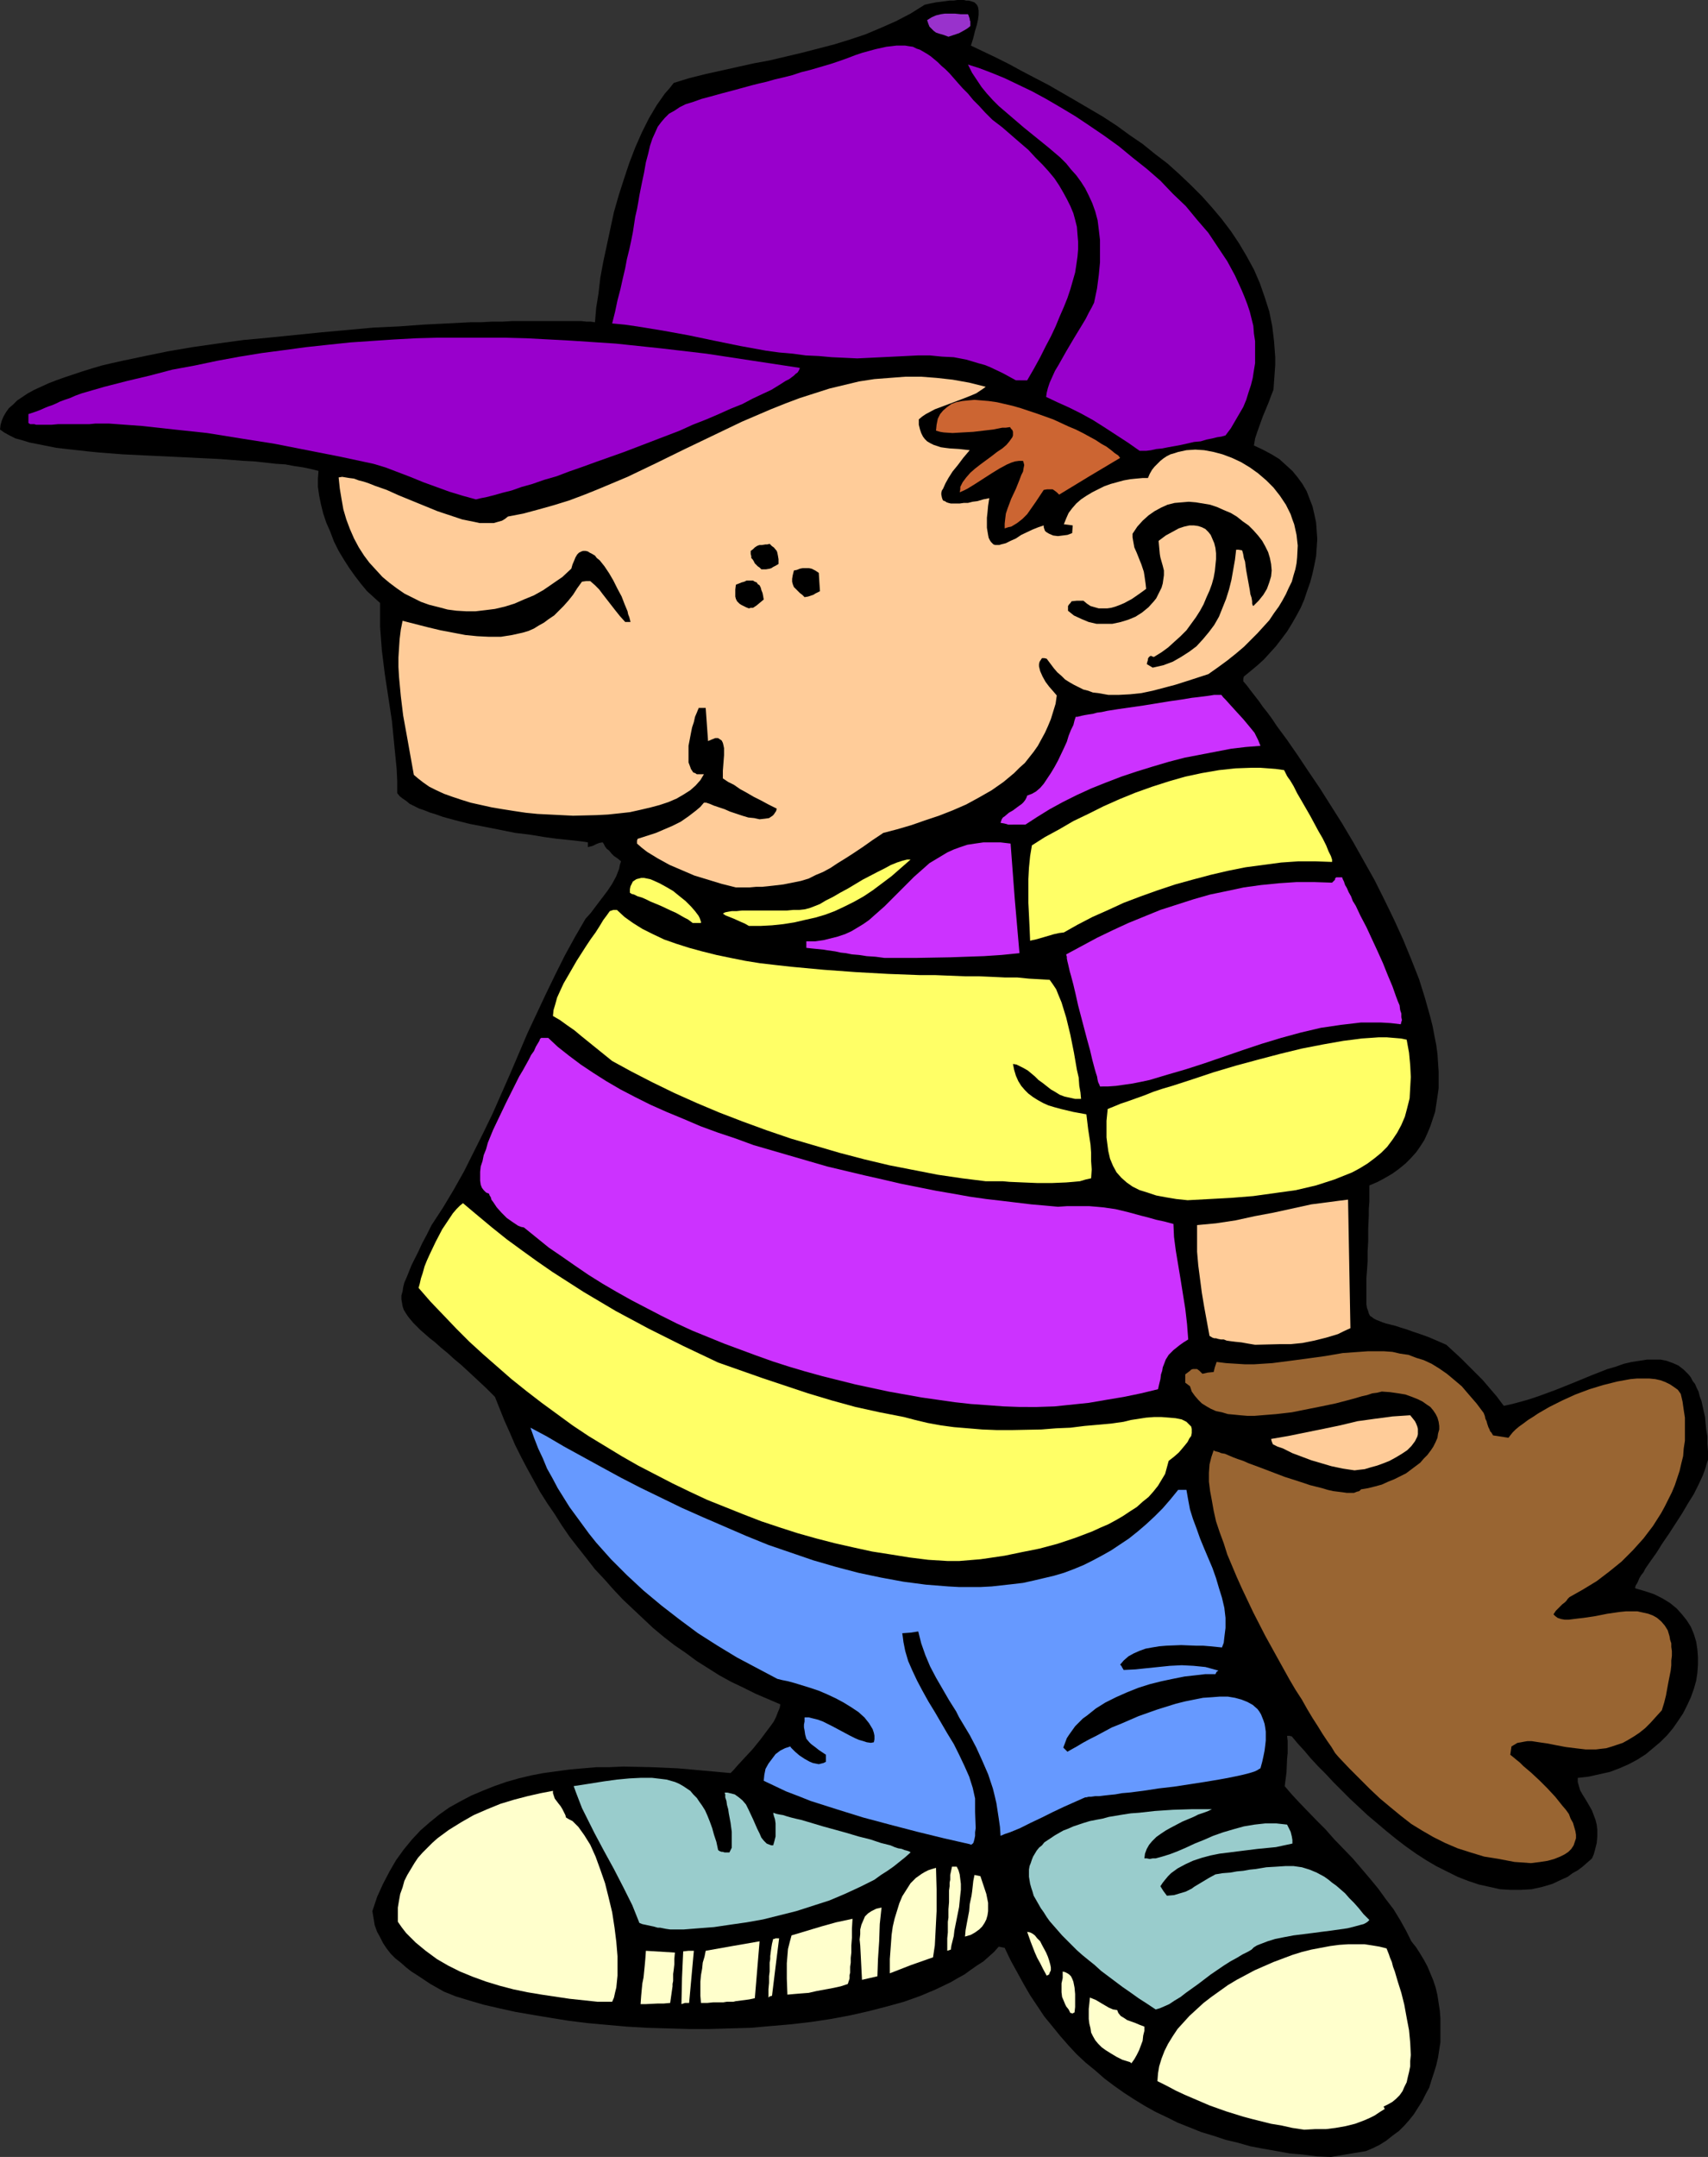
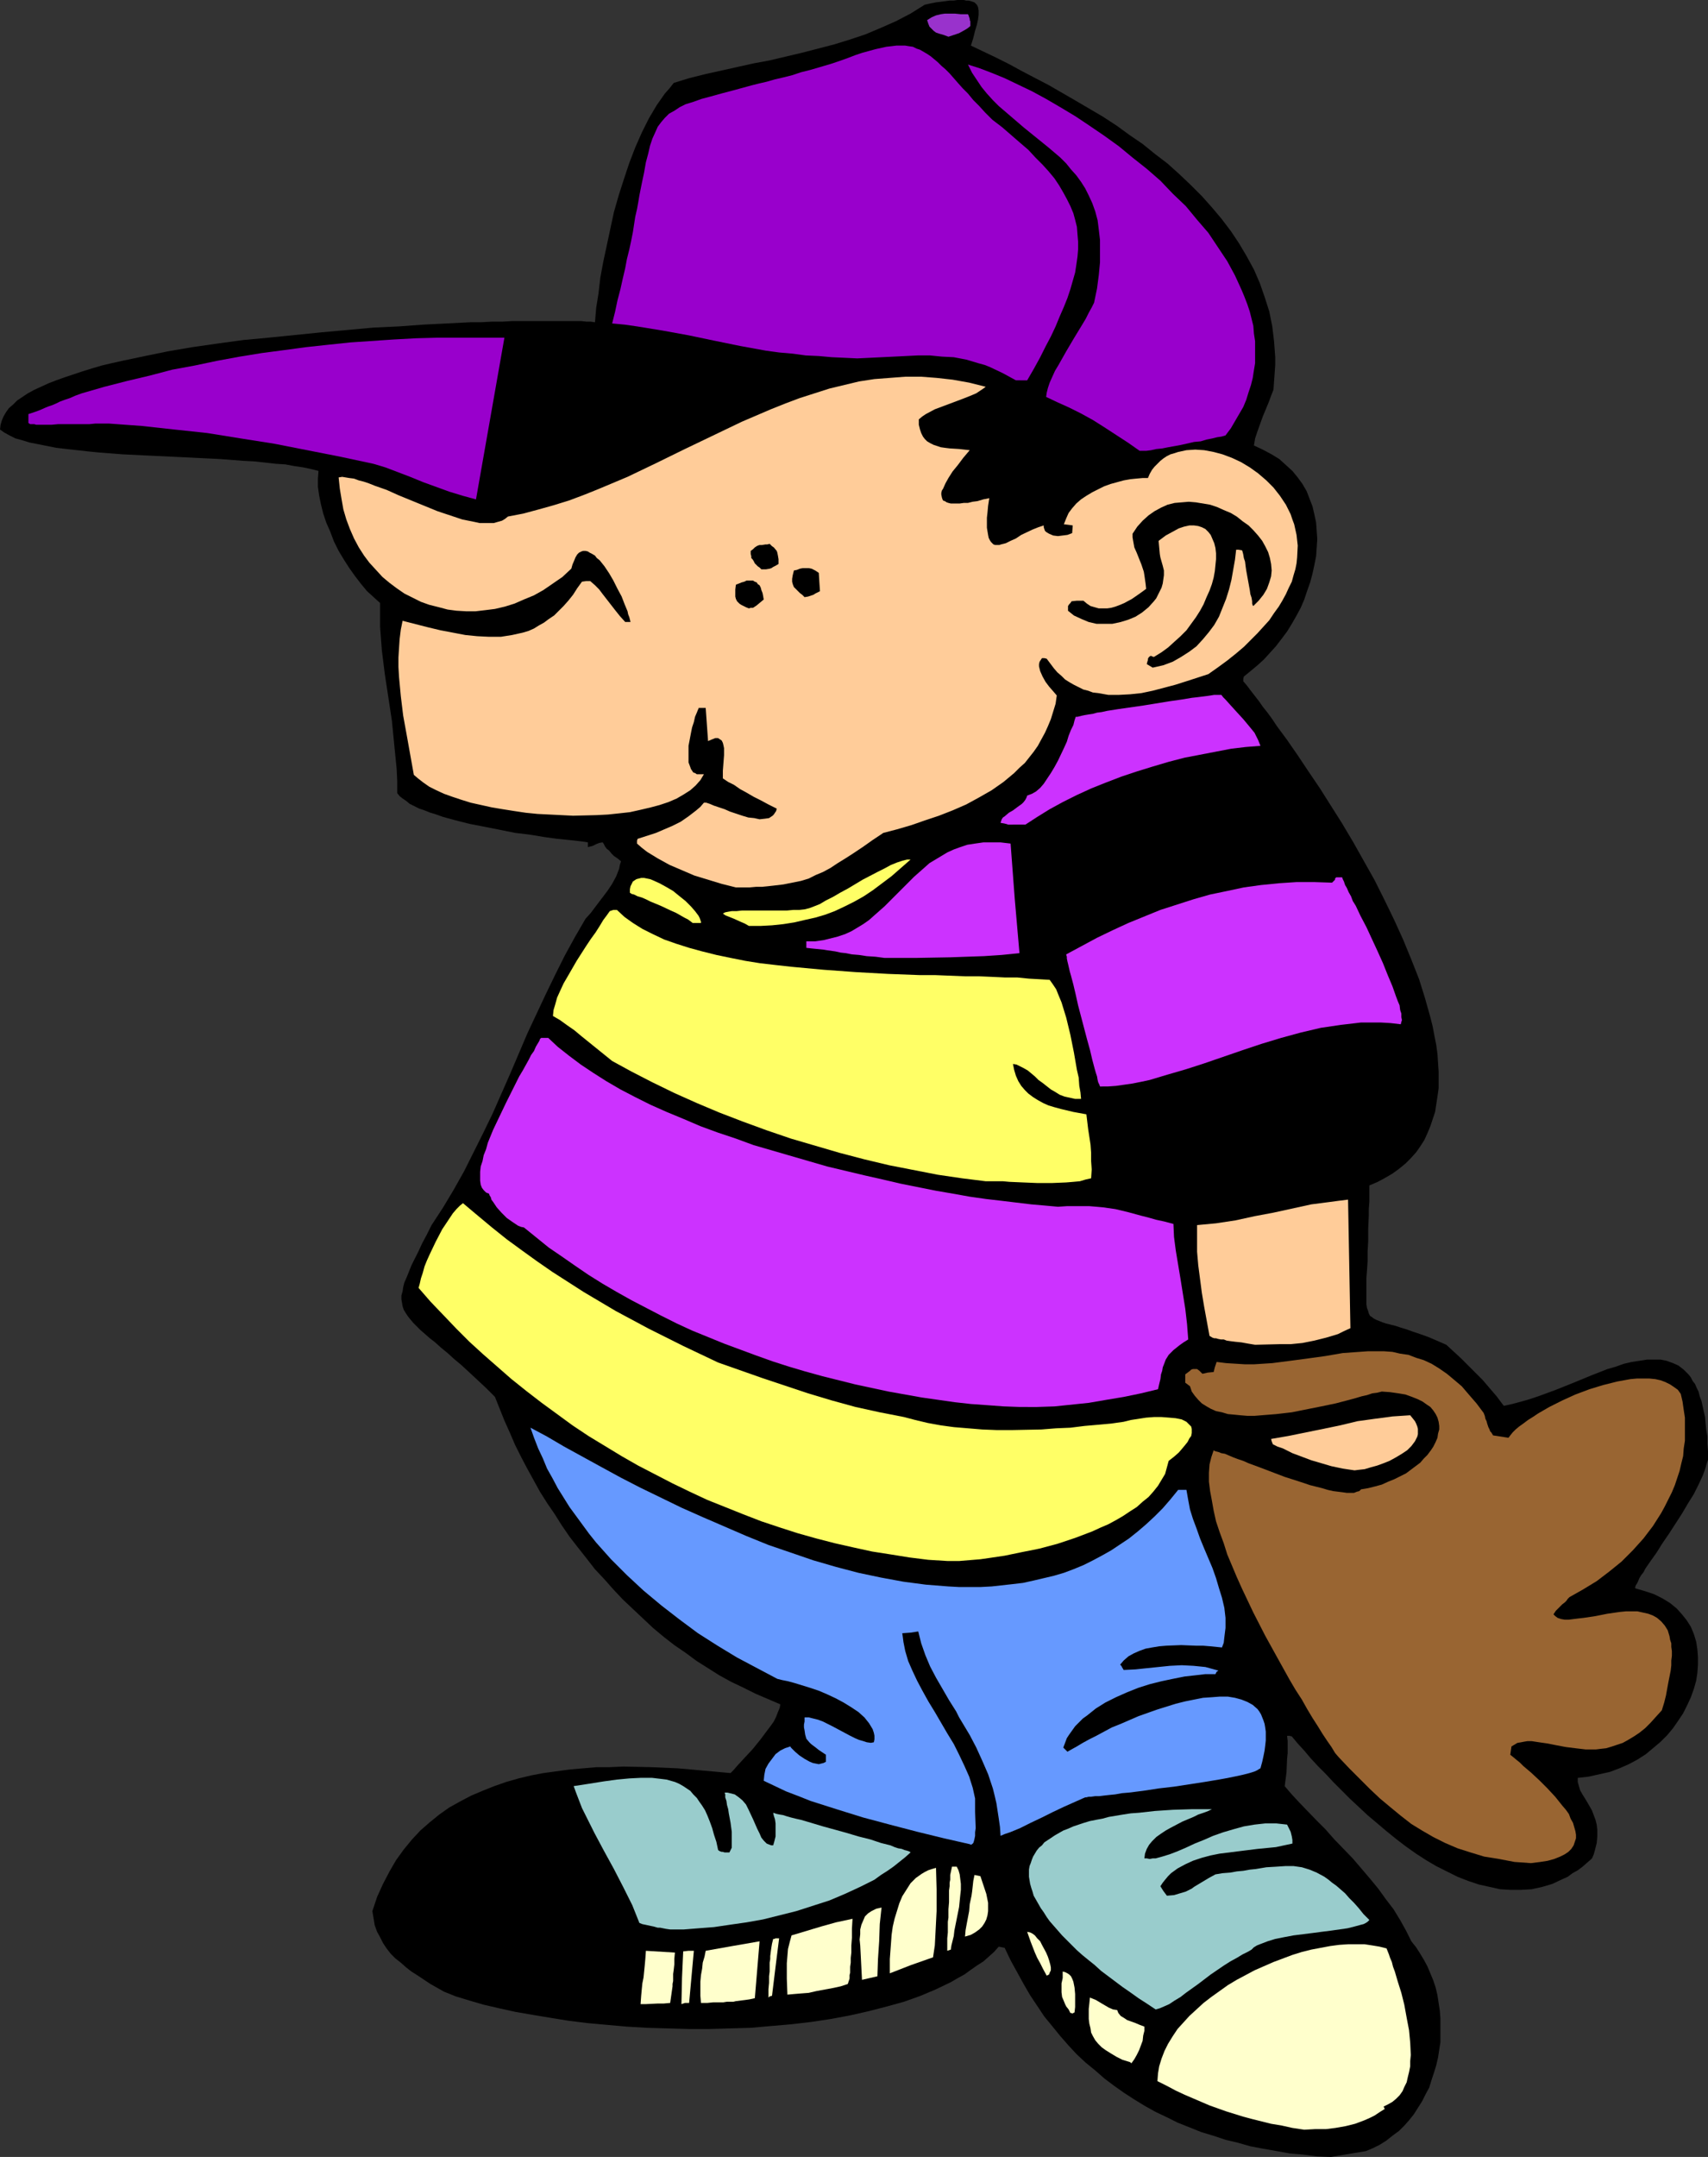
<svg xmlns="http://www.w3.org/2000/svg" xmlns:ns1="http://sodipodi.sourceforge.net/DTD/sodipodi-0.dtd" xmlns:ns2="http://www.inkscape.org/namespaces/inkscape" version="1.0" width="123.353mm" height="155.668mm" id="svg41" ns1:docname="Baseball - Player 41.wmf">
  <rect width="100%" height="100%" fill="#333333" stroke="none" />
  <ns1:namedview id="namedview41" pagecolor="#ffffff" bordercolor="#000000" borderopacity="0.25" ns2:showpageshadow="2" ns2:pageopacity="0.0" ns2:pagecheckerboard="0" ns2:deskcolor="#d1d1d1" ns2:document-units="mm" />
  <defs id="defs1">
    <pattern id="WMFhbasepattern" patternUnits="userSpaceOnUse" width="6" height="6" x="0" y="0" />
  </defs>
  <path style="fill:#000000;fill-opacity:1;fill-rule:evenodd;stroke:none" d="m 363.278,588.353 -3.878,-0.162 -3.717,-0.485 -3.717,-0.323 -3.555,-0.646 -3.717,-0.646 -3.394,-0.646 -3.394,-0.97 -3.394,-0.808 -3.394,-1.131 -3.232,-0.97 -3.232,-1.293 -3.232,-1.293 -2.909,-1.454 -3.07,-1.454 -2.909,-1.616 -2.909,-1.778 -2.747,-1.778 -2.747,-1.939 -2.586,-1.939 -2.586,-2.262 -2.586,-2.101 -2.424,-2.262 -2.262,-2.424 -2.262,-2.585 -2.101,-2.585 -2.262,-2.747 -1.939,-2.909 -1.939,-2.909 -1.778,-3.07 -1.778,-3.232 -1.778,-3.232 -1.616,-3.393 -0.808,-0.162 -0.808,-0.162 -1.293,1.454 -1.454,1.293 -1.454,1.293 -1.778,1.131 -1.616,1.131 -1.778,1.293 -1.778,0.97 -1.939,1.131 -4.04,1.939 -4.202,1.778 -4.525,1.616 -4.686,1.293 -5.01,1.293 -5.01,1.131 -5.171,0.97 -5.333,0.808 -5.494,0.646 -5.656,0.485 -5.494,0.485 -5.656,0.162 -5.656,0.162 h -5.656 l -5.656,-0.162 -5.656,-0.162 -5.494,-0.323 -5.494,-0.485 -5.333,-0.485 -5.171,-0.646 -5.01,-0.808 -4.848,-0.808 -4.686,-0.808 -4.363,-0.97 -4.202,-0.97 -3.878,-1.131 -3.717,-1.131 -3.232,-1.293 -3.717,-2.101 -3.394,-2.262 -1.778,-1.131 -1.454,-1.131 -1.454,-1.293 -1.454,-1.131 -1.293,-1.293 -1.131,-1.454 -0.97,-1.454 -0.808,-1.616 -0.808,-1.454 -0.646,-1.778 -0.323,-1.939 -0.323,-1.939 1.293,-3.878 1.616,-3.555 1.778,-3.393 1.778,-3.07 2.101,-2.909 2.262,-2.747 2.262,-2.424 2.586,-2.262 2.586,-2.101 2.747,-1.939 2.909,-1.616 3.07,-1.616 3.07,-1.293 3.232,-1.293 3.232,-1.131 3.394,-0.97 3.394,-0.808 3.394,-0.646 3.555,-0.485 3.555,-0.485 3.717,-0.323 3.717,-0.323 h 3.555 l 3.717,-0.162 7.434,0.162 7.434,0.323 7.272,0.646 7.11,0.646 0.808,-0.808 0.97,-1.131 1.939,-2.101 2.262,-2.424 2.101,-2.585 1.939,-2.585 0.97,-1.293 0.808,-1.131 0.646,-1.293 0.485,-1.293 0.485,-1.131 0.162,-0.97 -3.394,-1.454 -3.394,-1.454 -3.232,-1.616 -3.394,-1.616 -3.232,-1.778 -3.07,-1.939 -3.07,-1.939 -3.07,-2.262 -3.07,-2.101 -2.909,-2.262 -2.909,-2.424 -2.747,-2.585 -2.747,-2.585 -2.747,-2.585 -2.586,-2.747 -2.424,-2.747 -2.586,-2.747 -2.262,-2.909 -2.424,-3.07 -2.262,-2.909 -2.101,-3.07 -1.939,-3.07 -2.101,-3.07 -1.939,-3.07 -1.778,-3.232 -1.778,-3.232 -1.616,-3.07 -1.616,-3.232 -1.454,-3.393 -1.454,-3.232 -1.293,-3.232 -1.293,-3.232 -2.424,-2.424 -2.424,-2.262 -2.262,-2.101 -2.101,-1.939 -1.939,-1.616 -1.778,-1.616 -1.778,-1.454 -1.616,-1.454 -1.454,-1.131 -1.293,-1.131 -1.293,-1.131 -0.97,-0.97 -0.97,-0.97 -0.808,-0.97 -0.646,-0.808 -0.646,-0.97 -0.485,-0.808 -0.323,-0.97 -0.162,-0.97 -0.162,-0.97 v -0.97 l 0.323,-1.131 0.162,-1.131 0.323,-1.293 0.646,-1.454 0.646,-1.616 0.646,-1.616 0.97,-1.939 0.97,-1.939 0.97,-2.101 1.293,-2.424 1.293,-2.585 3.07,-4.686 2.909,-4.848 2.909,-5.171 2.586,-5.171 2.586,-5.171 2.586,-5.333 4.848,-10.988 4.686,-10.988 5.01,-10.665 2.586,-5.333 2.586,-5.171 2.747,-5.009 2.909,-5.009 1.454,-1.616 1.454,-1.939 3.07,-4.04 1.293,-1.939 1.131,-2.101 0.808,-2.101 0.162,-0.97 0.323,-0.97 -0.97,-0.808 -0.97,-0.646 -0.646,-0.646 -0.646,-0.808 -0.646,-0.485 -0.485,-0.646 -0.323,-0.646 -0.323,-0.485 -0.97,0.162 -0.808,0.323 -0.97,0.485 -0.646,0.162 -0.646,0.162 v -1.293 l -0.97,-0.162 -1.293,-0.162 -1.454,-0.162 -1.454,-0.162 -1.616,-0.162 -1.616,-0.162 -3.555,-0.485 -3.878,-0.646 -4.04,-0.485 -8.08,-1.616 -4.202,-0.808 -3.878,-0.97 -3.555,-0.97 -1.778,-0.646 -1.616,-0.485 -1.616,-0.646 -1.454,-0.485 -1.293,-0.646 -1.293,-0.646 -0.97,-0.808 -0.97,-0.646 -0.808,-0.646 -0.646,-0.808 v -3.232 l -0.162,-3.393 -0.646,-6.464 -0.646,-6.625 -1.939,-12.766 -0.808,-6.464 -0.485,-6.464 v -3.232 -3.232 l -1.778,-1.616 -1.778,-1.616 -1.616,-1.939 -1.616,-2.101 -1.616,-2.262 -1.454,-2.262 -1.454,-2.424 -1.293,-2.585 -0.97,-2.585 -1.131,-2.585 -0.808,-2.424 -0.646,-2.585 -0.485,-2.424 -0.323,-2.262 v -2.262 l 0.162,-2.101 -1.939,-0.485 -2.262,-0.485 -2.262,-0.323 -2.586,-0.485 -2.586,-0.162 -2.909,-0.323 -2.909,-0.323 -3.07,-0.162 -6.302,-0.485 -6.626,-0.323 -6.626,-0.323 -6.787,-0.323 -6.626,-0.323 -6.302,-0.485 -3.232,-0.323 -2.909,-0.323 -2.909,-0.323 -2.747,-0.323 -2.424,-0.485 -2.424,-0.485 L 8.08,120.709 5.979,120.062 4.202,119.577 2.586,118.769 1.131,117.962 0,117.154 l 0.162,-1.293 0.323,-1.131 0.485,-1.131 0.646,-1.131 0.808,-1.131 1.131,-0.97 1.131,-1.131 1.454,-0.97 1.454,-0.97 1.778,-0.97 1.778,-0.808 2.101,-0.97 2.101,-0.808 2.262,-0.808 2.424,-0.808 2.424,-0.808 2.586,-0.808 2.747,-0.808 2.747,-0.646 2.909,-0.646 3.07,-0.646 3.07,-0.646 6.302,-1.293 6.626,-1.131 6.787,-0.97 7.11,-0.97 6.949,-0.646 14.382,-1.454 7.11,-0.646 7.11,-0.646 6.949,-0.323 6.626,-0.485 6.464,-0.323 6.302,-0.323 h 2.909 l 2.909,-0.162 h 2.909 l 2.747,-0.162 h 2.586 2.424 10.666 1.616 1.616 l 1.454,0.162 h 1.131 l 1.131,0.162 0.323,-3.878 0.646,-4.04 0.485,-4.201 0.808,-4.363 0.97,-4.525 0.97,-4.525 0.97,-4.525 1.293,-4.525 1.454,-4.525 1.454,-4.363 1.616,-4.201 1.778,-4.04 1.939,-3.878 2.101,-3.555 1.131,-1.616 1.131,-1.616 1.293,-1.454 1.131,-1.454 4.202,-1.293 4.525,-1.131 8.726,-1.939 4.363,-0.97 4.363,-0.808 8.888,-2.101 4.363,-1.131 4.363,-1.131 4.202,-1.293 4.363,-1.454 4.202,-1.778 4.04,-1.778 4.04,-2.101 3.878,-2.424 1.454,-0.323 1.616,-0.323 1.293,-0.162 1.293,-0.162 1.131,-0.162 h 1.131 L 261.308,0 h 1.778 l 0.646,0.162 h 0.646 l 0.646,0.162 0.97,0.323 0.646,0.646 0.323,0.646 0.162,0.97 v 1.131 l -0.162,1.293 -0.323,1.454 -0.485,1.616 -0.485,1.939 -0.646,2.101 3.394,1.616 3.394,1.616 3.555,1.778 3.555,1.939 7.434,3.878 7.272,4.201 7.434,4.363 3.717,2.424 3.555,2.585 3.555,2.424 3.394,2.747 3.394,2.585 3.232,2.909 3.07,2.909 3.07,3.07 2.747,3.07 2.586,3.07 2.586,3.393 2.262,3.393 2.101,3.555 1.939,3.555 1.616,3.717 1.293,3.717 1.293,4.04 0.808,4.04 0.485,4.04 0.323,4.363 v 2.101 l -0.162,2.262 -0.162,2.262 -0.162,2.262 -0.646,1.616 -0.646,1.778 -1.616,3.878 -1.454,4.04 -0.646,1.939 -0.323,1.939 2.424,1.131 2.424,1.293 2.101,1.293 1.778,1.616 1.778,1.616 1.454,1.778 1.293,1.778 1.131,1.939 0.808,2.101 0.808,2.101 0.485,2.101 0.485,2.262 0.162,2.262 0.162,2.262 -0.162,2.424 -0.162,2.262 -0.485,2.424 -0.485,2.262 -0.646,2.424 -0.808,2.262 -0.808,2.424 -0.97,2.262 -1.131,2.101 -1.293,2.262 -1.293,2.101 -1.454,1.939 -1.616,2.101 -1.616,1.778 -1.616,1.778 -1.778,1.616 -1.939,1.616 -1.778,1.454 -0.162,0.646 v 0.646 l 0.97,1.131 0.97,1.293 1.131,1.454 1.131,1.454 1.131,1.616 1.293,1.616 1.293,1.778 1.293,1.939 2.747,3.717 2.909,4.201 2.909,4.363 3.07,4.525 3.07,4.848 3.07,4.848 3.07,5.171 2.909,5.171 2.909,5.171 2.747,5.494 2.586,5.333 2.424,5.332 2.262,5.494 2.101,5.333 1.616,5.171 1.454,5.171 0.646,2.585 0.485,2.585 0.485,2.424 0.323,2.424 0.162,2.424 0.162,2.424 v 2.262 2.262 l -0.323,2.262 -0.323,2.101 -0.323,2.101 -0.646,1.939 -0.646,1.939 -0.808,1.939 -0.808,1.778 -1.131,1.778 -1.131,1.616 -1.454,1.616 -1.454,1.454 -1.778,1.454 -1.778,1.293 -1.939,1.131 -2.101,1.131 -2.262,0.97 v 4.363 l -0.162,2.101 v 1.778 l -0.162,3.555 v 3.393 l -0.162,2.909 v 2.585 l -0.162,2.424 -0.162,2.101 v 1.939 1.616 2.747 0.97 l 0.162,0.97 0.323,0.808 0.162,0.646 0.323,0.646 0.485,0.323 0.646,0.485 0.646,0.323 0.808,0.323 0.808,0.323 0.97,0.323 1.293,0.323 1.293,0.323 1.454,0.485 1.616,0.485 1.778,0.646 1.939,0.646 2.262,0.808 2.262,0.97 2.586,1.131 4.04,3.717 3.878,3.878 1.939,1.939 1.939,2.262 1.939,2.262 1.939,2.585 2.262,-0.485 2.424,-0.646 2.262,-0.646 2.424,-0.808 4.848,-1.778 4.848,-1.939 4.686,-1.939 4.525,-1.778 2.262,-0.646 2.262,-0.808 2.101,-0.485 2.101,-0.323 2.101,-0.323 h 1.778 1.939 l 1.616,0.323 1.778,0.646 1.454,0.646 1.454,1.131 1.293,1.293 0.646,0.808 0.485,0.97 0.646,0.808 0.485,1.131 0.485,0.97 0.323,1.293 0.485,1.293 0.323,1.454 0.323,1.454 0.323,1.454 0.162,1.778 0.162,1.616 0.323,1.939 v 1.939 l 0.162,2.101 v 2.262 l -0.323,0.97 -0.323,1.131 -0.323,0.97 -0.485,1.293 -1.131,2.424 -1.293,2.585 -1.616,2.585 -1.616,2.747 -3.555,5.494 -1.778,2.585 -1.616,2.585 -1.616,2.262 -1.454,2.101 -0.485,0.97 -0.646,0.808 -0.485,0.808 -0.323,0.808 -0.323,0.646 -0.323,0.485 -0.162,0.485 v 0.323 l 2.747,0.808 2.424,0.808 2.262,1.131 2.101,1.293 1.778,1.454 1.454,1.616 1.293,1.616 1.131,1.778 0.808,1.939 0.646,2.101 0.323,2.101 0.162,2.101 v 2.101 l -0.162,2.262 -0.323,2.101 -0.646,2.262 -0.808,2.262 -0.97,2.101 -1.131,2.262 -1.293,1.939 -1.454,2.101 -1.616,1.939 -1.778,1.778 -2.101,1.778 -1.939,1.616 -2.262,1.454 -2.424,1.293 -2.586,1.131 -2.586,0.97 -2.909,0.646 -2.909,0.646 -2.909,0.323 v 1.131 l 0.323,1.131 0.323,1.131 0.646,1.131 1.293,2.101 1.293,2.262 0.485,1.293 0.485,1.293 0.323,1.293 0.162,1.454 v 1.778 l -0.162,1.778 -0.485,1.939 -0.323,1.131 -0.485,1.131 -1.293,1.131 -1.293,1.131 -1.293,0.97 -1.454,0.808 -1.293,0.97 -1.454,0.646 -2.747,1.293 -2.747,0.808 -2.909,0.646 -2.909,0.162 h -2.909 l -2.747,-0.162 -2.909,-0.646 -2.909,-0.646 -2.909,-0.97 -2.909,-1.131 -2.909,-1.454 -2.909,-1.454 -2.747,-1.616 -2.747,-1.778 -2.747,-1.939 -2.747,-2.101 -2.586,-2.101 -5.171,-4.363 -4.848,-4.525 -4.525,-4.525 -2.101,-2.262 -2.101,-2.101 -1.939,-2.101 -1.778,-2.101 -1.778,-1.939 -1.616,-1.939 -0.646,-0.162 h -0.646 l 0.162,1.454 v 3.232 l -0.162,1.616 -0.162,3.717 -0.485,3.717 1.939,2.262 2.101,2.262 4.686,4.848 2.424,2.424 2.424,2.747 5.01,5.171 4.686,5.494 2.262,2.747 2.101,2.909 2.101,2.747 1.778,2.909 1.616,2.909 1.454,2.909 1.293,1.616 1.131,1.778 0.97,1.616 0.97,1.778 0.808,1.939 0.808,1.939 0.646,1.939 0.485,2.101 0.323,2.101 0.323,2.101 0.162,2.101 v 2.262 2.101 2.101 l -0.646,4.201 -0.485,2.101 -0.646,2.101 -0.646,1.939 -0.646,2.101 -0.97,1.778 -0.97,1.939 -1.131,1.778 -1.131,1.778 -1.293,1.616 -1.293,1.454 -1.454,1.454 -1.778,1.293 -1.616,1.293 -1.778,1.131 -1.939,0.97 -1.939,0.808 -4.848,0.808 z" id="path1" />
  <path style="fill:#ffffcc;fill-opacity:1;fill-rule:evenodd;stroke:none" d="m 356.006,580.92 -3.232,-0.485 -2.909,-0.646 -2.909,-0.485 -2.586,-0.646 -2.586,-0.646 -2.424,-0.646 -4.686,-1.454 -4.525,-1.616 -4.525,-1.939 -2.262,-0.97 -2.424,-1.131 -2.424,-1.293 -2.586,-1.293 0.162,-2.101 0.323,-1.939 0.646,-2.101 0.808,-2.101 0.97,-1.939 1.293,-2.101 1.293,-1.939 1.616,-1.778 1.616,-1.778 1.939,-1.778 1.939,-1.778 2.101,-1.616 2.262,-1.616 2.262,-1.616 2.424,-1.454 2.424,-1.293 2.424,-1.293 2.586,-1.131 2.586,-1.131 2.586,-0.97 2.586,-0.97 2.586,-0.808 2.586,-0.646 2.586,-0.485 2.586,-0.485 2.424,-0.323 2.424,-0.162 h 2.262 2.262 l 2.101,0.323 1.939,0.323 1.939,0.485 0.323,0.808 0.323,0.808 0.323,0.97 0.485,1.131 0.323,1.293 0.485,1.293 0.808,2.747 0.97,3.07 0.808,3.232 0.646,3.555 0.646,3.393 0.323,3.393 0.162,3.393 -0.162,1.616 v 1.454 l -0.323,1.616 -0.323,1.293 -0.323,1.454 -0.646,1.293 -0.485,1.131 -0.808,1.131 -0.97,0.97 -0.97,0.808 -1.131,0.646 -1.293,0.646 0.162,0.323 0.162,0.323 -1.293,0.808 -1.454,0.97 -1.293,0.646 -1.454,0.646 -2.586,0.97 -2.586,0.646 -2.747,0.485 -2.586,0.323 h -2.909 z" id="path2" />
  <path style="fill:#ffffcc;fill-opacity:1;fill-rule:evenodd;stroke:none" d="m 308.496,562.499 -2.101,-0.646 -1.616,-0.808 -1.616,-0.97 -1.293,-0.808 -1.131,-0.808 -0.97,-0.97 -0.808,-0.97 -0.646,-1.131 -0.485,-0.97 -0.162,-1.131 -0.323,-1.293 -0.162,-1.293 v -2.747 l 0.162,-1.454 0.162,-1.616 0.808,0.323 0.808,0.323 0.808,0.485 0.808,0.485 1.939,1.131 1.131,0.485 1.131,0.162 0.323,0.808 0.646,0.808 0.808,0.485 0.97,0.646 2.262,0.808 1.131,0.485 1.293,0.485 v 1.131 l -0.323,1.293 -0.162,1.454 -0.485,1.293 -0.485,1.293 -0.646,1.293 -0.646,1.131 -0.808,1.131 -0.162,-0.162 z" id="path3" />
  <path style="fill:#ffffcc;fill-opacity:1;fill-rule:evenodd;stroke:none" d="m 292.174,549.087 -0.485,-0.97 -0.646,-0.808 -0.323,-0.646 -0.323,-0.808 -0.485,-1.131 -0.162,-1.293 v -1.131 -1.293 l 0.323,-1.454 v -1.778 l 0.646,0.162 0.646,0.323 0.485,0.323 0.485,0.485 0.323,0.646 0.323,0.808 0.323,1.616 0.162,1.778 v 1.778 1.778 l -0.162,1.454 -0.323,0.162 -0.323,0.162 -0.162,-0.162 z" id="path4" />
  <path style="fill:#99cccc;fill-opacity:1;fill-rule:evenodd;stroke:none" d="m 315.444,548.117 -2.424,-1.616 -2.262,-1.454 -2.262,-1.616 -2.101,-1.454 -1.939,-1.454 -1.939,-1.454 -1.939,-1.454 -1.778,-1.616 -1.616,-1.293 -1.778,-1.454 -1.454,-1.293 -1.454,-1.454 -1.293,-1.293 -1.293,-1.293 -1.131,-1.293 -1.131,-1.293 -1.131,-1.293 -0.808,-1.131 -0.808,-1.293 -0.808,-1.131 -0.646,-1.131 -0.646,-1.131 -0.646,-1.131 -0.323,-1.131 -0.323,-0.97 -0.323,-1.131 -0.162,-0.97 -0.162,-0.97 v -0.97 -0.97 l 0.162,-0.97 0.323,-0.808 0.323,-0.97 0.323,-0.808 0.485,-0.808 0.485,-0.808 0.646,-0.808 0.808,-0.646 0.646,-0.808 0.97,-0.646 0.97,-0.646 0.97,-0.646 1.131,-0.646 1.131,-0.646 1.293,-0.485 1.454,-0.646 1.454,-0.485 1.454,-0.485 1.616,-0.485 1.616,-0.323 1.778,-0.323 1.778,-0.485 3.878,-0.646 2.101,-0.323 2.262,-0.162 4.363,-0.485 4.848,-0.323 5.171,-0.162 h 5.494 l -0.97,0.485 -1.293,0.485 -1.454,0.485 -1.293,0.646 -3.07,1.293 -3.07,1.616 -1.454,0.808 -1.454,0.97 -1.131,0.808 -1.131,1.131 -0.808,0.97 -0.646,1.131 -0.485,1.293 -0.162,1.293 h 0.646 l 0.808,0.162 0.808,-0.162 h 0.808 l 1.778,-0.485 2.101,-0.646 2.101,-0.808 2.262,-0.97 2.424,-1.131 2.424,-0.97 2.586,-1.131 2.747,-0.97 2.747,-0.808 2.909,-0.808 2.909,-0.485 2.909,-0.323 h 3.07 l 1.454,0.162 1.454,0.162 0.485,0.97 0.485,0.97 0.162,0.646 0.162,0.646 0.162,0.97 v 0.97 l -2.262,0.485 -2.262,0.485 -5.01,0.485 -5.171,0.646 -5.171,0.646 -2.424,0.485 -2.424,0.646 -2.424,0.808 -2.101,0.97 -2.101,1.131 -1.778,1.293 -0.808,0.808 -0.808,0.97 -0.646,0.808 -0.646,0.97 0.808,1.293 0.485,0.646 0.485,0.646 1.939,-0.162 1.616,-0.485 1.616,-0.485 1.616,-0.808 0.646,-0.485 0.808,-0.485 1.616,-0.97 1.616,-0.97 1.778,-0.97 1.939,-0.323 2.101,-0.162 1.778,-0.323 1.778,-0.162 1.778,-0.323 1.616,-0.162 2.909,-0.485 2.747,-0.162 2.424,-0.162 h 2.262 l 2.262,0.323 2.101,0.646 1.939,0.808 2.101,1.131 1.131,0.808 0.97,0.808 1.131,0.808 1.131,0.97 1.293,1.131 1.131,1.293 1.293,1.293 1.293,1.454 1.293,1.616 1.616,1.616 -0.485,0.485 -0.485,0.323 -0.646,0.323 -0.646,0.162 -1.778,0.485 -1.939,0.485 -2.262,0.323 -2.262,0.323 -2.586,0.323 -2.424,0.323 -5.171,0.646 -2.586,0.485 -2.424,0.485 -2.101,0.646 -2.101,0.808 -0.808,0.323 -0.808,0.485 -0.646,0.646 -0.808,0.485 -1.616,0.808 -1.616,0.97 -1.778,0.97 -1.778,1.131 -3.555,2.424 -3.394,2.585 -3.394,2.424 -1.454,1.131 -1.616,0.97 -1.454,0.97 -1.454,0.646 -1.131,0.485 z" id="path5" />
  <path style="fill:#ffffcc;fill-opacity:1;fill-rule:evenodd;stroke:none" d="m 176.306,546.663 h -0.808 -0.646 l 0.162,-2.262 0.162,-1.778 0.162,-1.616 0.323,-1.616 0.162,-1.616 0.162,-1.616 0.162,-1.778 0.162,-2.262 7.918,0.485 -0.162,1.778 v 1.454 l -0.162,1.454 -0.162,1.131 v 1.131 0.808 l -0.162,0.808 v 0.646 l -0.162,1.131 -0.162,1.131 -0.162,1.131 -0.162,1.131 -1.778,0.162 h -1.616 z" id="path6" />
  <path style="fill:#ffffcc;fill-opacity:1;fill-rule:evenodd;stroke:none" d="m 186.002,546.663 0.162,-7.272 0.323,-7.11 1.454,-0.162 h 1.454 l -0.646,7.11 -0.646,7.11 h -1.131 z" id="path7" />
  <path style="fill:#ffffcc;fill-opacity:1;fill-rule:evenodd;stroke:none" d="m 191.335,546.34 -0.162,-1.939 v -1.939 -1.939 l 0.162,-1.778 0.323,-1.778 0.162,-1.616 0.485,-1.616 0.323,-1.616 7.272,-1.293 7.434,-1.293 -0.646,7.756 -0.646,7.756 -1.454,0.323 -1.131,0.162 -1.293,0.162 -1.293,0.162 -0.646,0.162 h -0.808 -0.97 l -0.97,0.162 h -1.293 -1.454 l -1.616,0.162 z" id="path8" />
-   <path style="fill:#ffffcc;fill-opacity:1;fill-rule:evenodd;stroke:none" d="m 163.055,546.016 -7.595,-0.808 -7.595,-1.131 -3.878,-0.646 -3.878,-0.808 -3.717,-0.97 -3.717,-1.131 -3.555,-1.293 -3.555,-1.454 -3.232,-1.616 -3.07,-1.778 -3.07,-2.262 -2.747,-2.262 -2.586,-2.585 -1.131,-1.454 -1.131,-1.616 v -1.939 -1.939 l 0.323,-1.939 0.323,-1.778 0.646,-1.778 0.485,-1.778 0.808,-1.616 0.97,-1.616 0.97,-1.616 0.97,-1.454 1.293,-1.454 1.293,-1.293 1.293,-1.293 1.454,-1.293 3.07,-2.262 3.394,-2.101 3.394,-1.939 3.717,-1.616 3.555,-1.454 3.717,-1.131 3.717,-0.97 3.555,-0.808 3.394,-0.646 v 0.646 l 0.162,0.485 0.323,0.97 0.485,0.646 0.485,0.646 0.646,0.808 0.485,0.808 0.485,0.97 0.323,0.646 0.162,0.646 0.808,0.485 0.97,0.485 0.808,0.808 0.808,0.808 0.808,1.131 0.808,1.131 0.808,1.293 0.808,1.293 1.454,3.232 1.293,3.555 1.293,3.717 0.97,3.878 0.97,4.04 0.646,4.201 0.485,3.878 0.323,3.878 v 3.717 1.616 l -0.162,1.616 -0.162,1.616 -0.323,1.293 -0.323,1.454 -0.485,1.131 z" id="path9" />
  <path style="fill:#ffffcc;fill-opacity:1;fill-rule:evenodd;stroke:none" d="m 209.758,544.885 v -2.262 l 0.162,-1.778 v -1.778 l 0.162,-1.293 v -1.293 -1.131 l 0.162,-0.97 v -0.808 l 0.162,-1.293 0.162,-1.131 0.162,-0.97 0.323,-1.293 h 0.323 l 0.323,-0.162 h 0.97 l -0.97,7.756 -0.97,7.918 -0.646,0.162 z" id="path10" />
  <path style="fill:#ffffcc;fill-opacity:1;fill-rule:evenodd;stroke:none" d="m 214.929,544.077 -0.162,-4.363 v -2.101 -2.101 l 0.162,-1.939 0.162,-1.939 0.485,-1.939 0.485,-1.778 8.08,-2.424 4.04,-1.131 2.262,-0.485 2.262,-0.485 -0.162,2.747 v 2.424 l -0.162,2.101 v 1.939 l -0.162,1.454 v 1.293 l -0.162,1.131 v 0.97 0.646 l -0.162,0.646 v 0.97 l -0.485,1.454 -1.939,0.646 -2.262,0.485 -4.363,0.808 -2.101,0.485 -2.101,0.162 -1.939,0.162 z" id="path11" />
  <path style="fill:#ffffcc;fill-opacity:1;fill-rule:evenodd;stroke:none" d="m 235.291,540.038 -0.162,-3.07 -0.162,-3.232 -0.162,-3.07 -0.162,-1.616 0.162,-1.454 v -1.293 l 0.323,-1.293 0.485,-1.131 0.485,-1.131 0.808,-0.808 0.97,-0.646 1.293,-0.646 1.454,-0.323 -0.485,4.525 -0.162,4.686 -0.323,4.848 -0.162,4.686 -2.101,0.485 z" id="path12" />
  <path style="fill:#ffffcc;fill-opacity:1;fill-rule:evenodd;stroke:none" d="m 285.71,538.906 -0.97,-1.778 -0.808,-1.616 -0.808,-1.454 -0.646,-1.454 -1.131,-2.909 -0.97,-2.747 0.808,0.162 0.646,0.323 0.646,0.485 0.646,0.808 0.808,0.808 0.485,0.97 1.131,2.101 0.485,1.131 0.323,0.97 0.323,1.131 0.162,0.808 v 0.808 l -0.323,0.646 -0.162,0.485 z" id="path13" />
  <path style="fill:#ffffcc;fill-opacity:1;fill-rule:evenodd;stroke:none" d="m 242.886,538.26 v -1.939 -1.939 l 0.323,-4.363 0.162,-2.262 0.323,-2.262 0.485,-2.101 0.646,-2.101 0.646,-2.101 0.808,-1.939 1.131,-1.778 1.131,-1.778 1.454,-1.454 1.616,-1.131 0.808,-0.485 0.97,-0.485 0.97,-0.323 1.131,-0.323 0.162,5.817 v 5.979 l -0.323,6.302 -0.162,3.07 -0.485,3.232 -5.979,2.101 z" id="path14" />
  <path style="fill:#ffffcc;fill-opacity:1;fill-rule:evenodd;stroke:none" d="m 258.561,532.12 v -1.778 -1.616 l 0.162,-1.616 v -1.454 -1.454 l 0.162,-1.131 v -2.262 l 0.162,-1.939 v -1.778 -1.454 l 0.162,-1.131 v -0.97 l 0.162,-0.808 v -0.808 -0.485 l 0.485,-2.262 h 1.293 l 0.485,0.97 0.323,1.131 0.162,1.293 0.162,1.293 v 1.616 l -0.162,1.454 -0.323,3.232 -0.646,3.232 -0.646,3.232 -0.162,1.454 -0.323,1.293 -0.323,1.293 -0.162,1.131 -0.485,0.162 z" id="path15" />
  <path style="fill:#ffffcc;fill-opacity:1;fill-rule:evenodd;stroke:none" d="m 263.409,528.241 0.162,-1.778 0.323,-1.778 0.646,-3.393 0.162,-1.939 0.485,-2.262 0.162,-1.131 0.162,-1.454 0.162,-1.454 0.323,-1.616 1.616,0.323 0.808,2.424 0.808,2.424 0.485,2.424 v 1.131 1.131 l -0.162,1.131 -0.323,1.131 -0.485,0.97 -0.646,0.97 -0.808,0.808 -1.131,0.808 -1.131,0.646 z" id="path16" />
  <path style="fill:#99cccc;fill-opacity:1;fill-rule:evenodd;stroke:none" d="m 182.932,526.302 -1.131,-0.162 -0.808,-0.162 -0.808,-0.162 h -0.646 l -1.131,-0.323 -0.808,-0.162 -1.454,-0.323 -0.808,-0.162 -0.808,-0.323 -0.97,-2.424 -0.97,-2.424 -2.424,-4.848 -2.586,-5.009 -2.747,-5.009 -2.586,-4.848 -1.131,-2.262 -1.131,-2.262 -1.131,-2.262 -0.808,-2.101 -0.808,-2.101 -0.646,-1.778 4.202,-0.646 4.04,-0.646 3.555,-0.485 3.394,-0.323 3.232,-0.162 h 2.909 l 2.747,0.323 1.293,0.162 1.131,0.323 1.131,0.323 1.131,0.485 1.131,0.646 0.97,0.646 0.97,0.646 0.808,0.97 0.97,0.97 0.646,0.97 0.808,1.131 0.808,1.293 0.646,1.454 0.646,1.616 0.646,1.778 0.485,1.778 0.646,1.939 0.485,2.262 0.485,0.323 0.485,0.162 h 0.323 l 0.485,0.162 h 1.293 l 0.323,-0.646 0.323,-0.646 v -0.97 -0.97 -1.131 -1.293 l -0.323,-2.424 -0.485,-2.585 -0.162,-1.131 -0.323,-1.131 -0.162,-1.131 -0.323,-0.97 v -0.808 l -0.162,-0.485 h 0.808 l 0.646,0.162 1.293,0.323 1.131,0.808 0.97,0.808 0.97,1.131 0.646,1.293 1.293,2.747 1.131,2.585 0.646,1.293 0.485,1.131 0.646,0.808 0.808,0.808 0.808,0.323 0.485,0.162 h 0.485 l 0.323,-1.131 0.323,-1.293 v -1.293 -1.131 -1.131 l -0.162,-1.131 -0.323,-0.97 -0.162,-0.808 0.485,0.162 0.485,0.162 0.808,0.162 0.97,0.162 0.97,0.323 1.131,0.323 1.293,0.323 1.454,0.323 2.747,0.808 3.232,0.97 6.464,1.778 3.232,0.97 3.232,0.808 2.909,0.97 1.293,0.323 1.293,0.323 1.131,0.485 0.97,0.323 0.97,0.162 0.808,0.323 0.646,0.162 0.485,0.162 0.323,0.162 0.162,0.162 -1.454,1.293 -1.616,1.293 -1.616,1.293 -1.616,1.131 -1.778,1.131 -1.778,1.293 -3.878,1.939 -4.202,1.939 -4.202,1.778 -4.525,1.454 -4.525,1.454 -4.525,1.131 -4.525,1.131 -4.525,0.808 -4.525,0.646 -4.363,0.646 -4.202,0.323 -4.04,0.323 z" id="path17" />
  <path style="fill:#996532;fill-opacity:1;fill-rule:evenodd;stroke:none" d="m 417.899,508.204 -2.262,-0.162 -2.262,-0.162 -4.202,-0.808 -4.04,-0.646 -3.717,-1.131 -3.555,-1.131 -3.394,-1.454 -3.232,-1.616 -3.07,-1.778 -2.909,-1.778 -2.909,-2.262 -2.747,-2.262 -2.909,-2.424 -2.747,-2.585 -2.747,-2.747 -2.909,-2.909 -2.909,-3.07 -0.97,-1.131 -0.97,-1.616 -1.131,-1.616 -1.293,-1.939 -1.293,-2.101 -1.454,-2.262 -1.454,-2.424 -1.454,-2.585 -1.778,-2.747 -1.616,-2.747 -3.232,-5.817 -3.394,-6.14 -3.232,-6.302 -3.07,-6.464 -1.454,-3.232 -1.293,-3.07 -1.293,-3.07 -0.97,-3.07 -1.131,-3.07 -0.97,-2.909 -0.646,-2.909 -0.485,-2.747 -0.485,-2.585 -0.323,-2.585 v -2.424 l 0.162,-2.262 0.485,-1.939 0.646,-1.939 0.162,0.162 0.485,0.162 0.646,0.162 0.808,0.323 0.97,0.162 1.131,0.485 1.131,0.485 1.293,0.485 1.454,0.485 1.454,0.646 3.07,1.131 3.394,1.293 3.394,1.293 3.555,1.131 3.394,1.131 3.232,0.808 1.616,0.485 1.454,0.323 1.293,0.162 1.293,0.162 1.131,0.162 h 1.131 0.808 l 0.808,-0.323 0.646,-0.162 0.485,-0.485 1.939,-0.323 1.939,-0.485 1.778,-0.485 1.778,-0.808 1.616,-0.646 1.616,-0.808 1.616,-0.808 1.293,-0.97 1.293,-0.97 1.293,-0.97 0.97,-1.131 0.97,-0.97 0.97,-1.293 0.646,-0.97 0.646,-1.293 0.485,-1.131 0.162,-1.131 0.323,-1.131 v -0.97 l -0.162,-1.131 -0.323,-1.131 -0.485,-0.97 -0.646,-0.97 -0.808,-0.97 -0.97,-0.646 -1.131,-0.808 -1.293,-0.646 -1.616,-0.646 -1.778,-0.646 -1.939,-0.323 -2.262,-0.323 -2.262,-0.162 -1.293,0.323 -1.293,0.162 -1.454,0.485 -1.454,0.323 -1.616,0.485 -1.778,0.485 -3.717,0.97 -3.878,0.808 -4.04,0.808 -4.04,0.808 -4.202,0.485 -4.04,0.323 -1.939,0.162 h -1.939 l -1.939,-0.162 -1.616,-0.162 -1.778,-0.162 -1.616,-0.485 -1.616,-0.323 -1.454,-0.646 -1.131,-0.646 -1.293,-0.808 -0.97,-0.97 -0.97,-1.131 -0.808,-1.131 -0.485,-1.454 -0.646,-0.485 -0.646,-0.485 v -2.262 l 0.646,-0.485 0.646,-0.485 0.323,-0.323 0.485,-0.162 h 0.485 0.646 l 0.646,0.485 0.808,0.808 1.454,-0.323 1.616,-0.162 0.323,-1.293 0.485,-1.454 2.586,0.323 2.586,0.162 2.586,0.162 h 2.424 l 5.01,-0.323 5.01,-0.646 4.848,-0.646 4.686,-0.646 4.686,-0.808 4.525,-0.323 2.262,-0.162 h 2.262 2.262 l 2.262,0.162 2.101,0.485 2.262,0.323 2.101,0.808 2.101,0.646 2.101,0.97 2.101,1.293 2.101,1.454 1.939,1.616 2.101,1.778 1.939,2.262 2.101,2.424 1.939,2.585 0.323,0.808 0.162,0.808 0.323,0.646 0.162,0.646 0.323,0.97 0.323,0.646 0.162,0.485 0.323,0.323 0.485,0.808 2.101,0.323 2.101,0.323 0.485,-0.646 0.646,-0.808 0.808,-0.808 0.97,-0.808 1.131,-0.808 1.293,-0.97 1.293,-0.808 1.454,-0.97 3.07,-1.778 3.555,-1.778 3.555,-1.616 3.878,-1.454 3.717,-1.131 3.878,-0.97 1.778,-0.323 1.778,-0.323 1.778,-0.162 h 3.394 l 1.616,0.162 1.454,0.323 1.293,0.485 1.293,0.646 0.97,0.646 1.131,0.808 0.808,1.131 0.485,2.101 0.323,2.262 0.323,2.101 v 2.101 2.101 2.101 l -0.323,2.101 -0.162,2.101 -0.485,1.939 -0.485,2.101 -0.646,1.939 -0.646,1.939 -0.808,1.939 -0.97,1.939 -0.97,1.939 -0.97,1.778 -1.131,1.778 -1.131,1.778 -2.586,3.393 -2.909,3.232 -3.07,3.07 -3.394,2.747 -3.394,2.585 -3.717,2.262 -3.717,2.101 -0.485,0.485 -0.323,0.485 -0.485,0.485 -0.646,0.485 -0.485,0.485 -0.646,0.646 -0.646,0.646 -0.646,0.97 0.485,0.485 0.646,0.485 0.97,0.323 0.97,0.162 h 1.131 l 1.293,-0.162 1.293,-0.162 1.454,-0.162 3.232,-0.485 3.232,-0.646 3.394,-0.485 1.616,-0.162 h 1.616 1.616 l 1.454,0.323 1.454,0.323 1.293,0.485 1.131,0.646 1.131,0.97 0.97,1.131 0.808,1.293 0.485,1.616 0.162,0.97 0.323,0.97 v 0.97 l 0.162,1.131 v 1.293 l -0.162,1.293 v 1.293 l -0.162,1.454 -0.323,1.616 -0.323,1.616 -0.323,1.778 -0.323,1.778 -0.485,1.939 -0.646,2.101 -1.616,1.778 -1.454,1.616 -1.454,1.454 -1.616,1.293 -1.454,0.97 -1.616,0.97 -1.454,0.808 -1.454,0.485 -1.454,0.485 -1.616,0.485 -1.454,0.162 -1.293,0.162 h -2.909 l -2.747,-0.323 -2.586,-0.323 -2.586,-0.485 -2.424,-0.485 -2.262,-0.323 -2.101,-0.323 h -1.131 l -0.97,0.162 -0.808,0.162 -0.97,0.162 -0.808,0.485 -0.808,0.485 -0.162,1.131 -0.162,1.131 0.808,0.646 0.97,0.808 0.808,0.646 0.97,0.97 2.101,1.778 2.262,2.101 2.262,2.262 2.101,2.262 1.939,2.424 0.97,1.131 0.808,1.131 0.485,1.293 0.646,1.131 0.323,1.131 0.323,1.131 0.162,0.97 v 0.97 l -0.323,0.97 -0.323,0.97 -0.646,0.97 -0.808,0.808 -0.97,0.646 -1.293,0.646 -1.616,0.646 -1.778,0.485 -2.101,0.323 z" id="path18" />
  <path style="fill:#6699ff;fill-opacity:1;fill-rule:evenodd;stroke:none" d="m 264.702,503.033 -7.11,-1.616 -7.272,-1.778 -7.434,-1.939 -7.272,-1.939 -7.272,-2.262 -3.555,-1.131 -3.555,-1.131 -3.232,-1.293 -3.394,-1.293 -3.07,-1.454 -3.07,-1.454 0.162,-1.616 0.323,-1.616 0.808,-1.454 0.97,-1.293 0.97,-1.293 1.293,-0.97 1.293,-0.646 1.454,-0.485 0.162,0.323 0.323,0.323 0.323,0.323 0.485,0.485 1.131,0.97 1.454,0.97 1.454,0.808 0.808,0.323 0.808,0.162 0.808,0.162 0.646,-0.162 0.646,-0.162 0.646,-0.323 v -1.939 l -0.97,-0.646 -0.97,-0.646 -0.808,-0.646 -0.646,-0.485 -0.646,-0.485 -0.485,-0.485 -0.808,-0.97 -0.323,-1.131 -0.162,-1.131 -0.162,-0.808 v -0.808 l 0.162,-0.808 v -1.131 h 1.131 l 1.293,0.323 1.293,0.323 1.293,0.485 2.586,1.293 2.424,1.293 2.424,1.293 1.293,0.646 1.131,0.485 1.131,0.323 0.97,0.323 1.131,0.162 0.808,-0.162 0.162,-0.808 v -0.97 l -0.162,-0.808 -0.323,-0.97 -0.485,-0.808 -0.485,-0.808 -0.646,-0.808 -0.646,-0.808 -1.616,-1.454 -1.939,-1.293 -2.101,-1.293 -2.101,-1.131 -2.424,-1.131 -2.262,-0.97 -2.424,-0.808 -2.101,-0.646 -2.101,-0.646 -1.778,-0.485 -1.616,-0.323 -0.646,-0.162 -0.646,-0.162 -5.494,-2.909 -5.494,-2.909 -5.333,-3.232 -5.333,-3.393 -5.01,-3.717 -5.01,-3.878 -4.848,-4.04 -4.525,-4.201 -4.363,-4.363 -4.04,-4.525 -1.939,-2.424 -1.778,-2.424 -1.778,-2.424 -1.778,-2.424 -1.616,-2.585 -1.616,-2.585 -1.454,-2.747 -1.454,-2.585 -1.131,-2.747 -1.293,-2.747 -1.131,-2.909 -0.97,-2.747 4.525,2.424 4.686,2.747 5.01,2.747 5.01,2.747 5.333,2.909 5.333,2.747 5.656,2.747 5.656,2.747 5.818,2.585 5.979,2.585 5.979,2.585 5.979,2.424 6.141,2.101 6.141,2.101 6.141,1.778 6.141,1.616 6.141,1.293 6.141,1.131 6.141,0.808 6.141,0.485 2.909,0.162 h 2.909 2.909 l 3.07,-0.162 2.909,-0.323 2.909,-0.323 2.747,-0.323 2.909,-0.646 2.747,-0.646 2.747,-0.646 2.747,-0.808 2.586,-0.97 2.747,-1.131 2.586,-1.293 2.424,-1.293 2.586,-1.454 2.424,-1.616 2.424,-1.616 2.424,-1.939 2.262,-1.939 2.262,-2.101 2.262,-2.262 2.101,-2.424 2.101,-2.585 h 2.262 l 0.485,2.747 0.485,2.585 0.808,2.585 0.97,2.585 0.97,2.747 1.131,2.747 2.262,5.333 0.97,2.747 0.808,2.747 0.808,2.585 0.646,2.747 0.323,2.747 v 2.747 l -0.323,2.585 -0.162,1.454 -0.485,1.293 -1.616,-0.162 -1.616,-0.162 -1.939,-0.162 h -1.939 l -4.04,-0.162 -4.04,0.162 -1.939,0.162 -1.939,0.323 -1.778,0.323 -1.778,0.646 -1.454,0.646 -1.454,0.808 -1.293,1.131 -0.97,1.131 0.323,0.323 0.162,0.323 0.485,0.808 3.232,-0.162 3.07,-0.323 6.302,-0.646 3.232,-0.162 3.232,0.162 1.616,0.162 1.616,0.162 1.778,0.485 1.778,0.485 -0.485,0.323 -0.323,0.646 h -2.747 l -2.747,0.323 -2.909,0.323 -3.232,0.646 -3.07,0.646 -3.232,0.808 -3.07,0.97 -3.232,1.293 -2.909,1.293 -2.909,1.454 -2.586,1.616 -2.424,1.939 -1.131,0.808 -1.131,1.131 -0.97,0.97 -0.808,1.131 -0.808,1.131 -0.646,0.97 -0.485,1.293 -0.485,1.293 0.485,0.485 0.646,0.646 1.131,-0.646 1.454,-0.808 1.616,-0.97 1.778,-0.97 1.939,-0.97 2.101,-1.131 2.101,-1.131 2.424,-0.97 4.848,-2.101 5.01,-1.778 5.171,-1.616 2.586,-0.646 2.424,-0.485 2.424,-0.485 2.424,-0.162 2.101,-0.162 h 2.262 l 1.939,0.323 1.778,0.485 1.616,0.646 1.454,0.808 1.293,1.131 0.485,0.646 0.485,0.808 0.323,0.808 0.323,0.808 0.323,0.97 0.162,0.97 0.162,1.131 v 2.424 l -0.162,1.454 -0.162,1.293 -0.323,1.616 -0.323,1.454 -0.485,1.778 -0.323,0.162 -0.485,0.323 -0.646,0.323 -0.97,0.323 -1.131,0.323 -1.293,0.323 -1.454,0.323 -1.616,0.323 -1.616,0.323 -1.778,0.323 -3.878,0.646 -4.202,0.646 -4.202,0.646 -4.202,0.485 -4.202,0.646 -3.878,0.485 -1.939,0.162 -1.778,0.323 -1.616,0.162 -1.454,0.162 -1.293,0.162 h -1.131 l -1.131,0.162 h -0.646 l -0.646,0.162 h -0.323 l -2.909,1.293 -2.909,1.293 -3.07,1.454 -2.909,1.454 -3.07,1.454 -2.909,1.454 -2.747,1.131 -1.454,0.485 -1.131,0.485 -0.162,-2.424 -0.323,-2.262 -0.323,-2.101 -0.323,-2.101 -0.485,-2.101 -0.485,-1.939 -1.293,-3.878 -1.616,-3.717 -1.616,-3.555 -1.778,-3.393 -1.939,-3.232 -0.97,-1.616 -0.808,-1.616 -1.939,-3.07 -1.778,-3.07 -1.778,-3.07 -1.616,-3.07 -1.293,-3.07 -1.131,-3.232 -0.808,-3.232 -2.101,0.323 -2.262,0.162 0.162,1.131 0.162,1.293 0.485,2.424 0.808,2.747 1.131,2.585 1.293,2.747 1.454,2.747 1.616,2.909 1.778,2.909 3.394,5.817 1.778,2.909 1.454,2.909 1.454,3.07 1.293,2.909 0.97,3.07 0.646,2.909 v 1.616 2.101 l 0.162,4.363 -0.162,1.131 v 0.97 l -0.162,0.808 -0.162,0.646 -0.162,0.485 -0.323,0.323 -0.323,0.162 z" id="path19" />
  <path style="fill:#ffff66;fill-opacity:1;fill-rule:evenodd;stroke:none" d="m 258.561,425.793 -5.171,-0.323 -5.171,-0.646 -5.01,-0.808 -5.171,-0.808 -5.171,-1.131 -5.01,-1.131 -5.01,-1.293 -5.171,-1.454 -5.01,-1.616 -4.848,-1.616 -5.01,-1.939 -4.848,-1.939 -4.848,-1.939 -4.848,-2.262 -4.686,-2.262 -4.686,-2.424 -4.686,-2.424 -4.525,-2.585 -4.525,-2.747 -4.525,-2.747 -4.363,-2.909 -4.202,-3.07 -4.202,-3.07 -4.202,-3.232 -4.04,-3.232 -3.878,-3.393 -3.878,-3.393 -3.717,-3.393 -3.555,-3.555 -3.555,-3.717 -3.555,-3.717 -3.232,-3.717 0.323,-1.131 0.323,-1.454 0.485,-1.454 0.485,-1.778 0.646,-1.616 0.808,-1.778 1.616,-3.393 1.778,-3.393 0.97,-1.454 0.97,-1.454 0.97,-1.454 0.97,-1.131 0.97,-0.97 0.808,-0.646 4.04,3.393 3.878,3.232 4.04,3.232 4.202,3.07 4.04,2.909 4.202,2.909 8.565,5.494 4.363,2.585 4.363,2.585 9.05,4.848 9.373,4.686 9.534,4.525 5.979,2.101 5.979,2.101 6.302,2.101 6.302,2.101 6.464,1.939 6.464,1.778 6.626,1.454 6.626,1.293 3.07,0.808 3.394,0.808 3.555,0.646 3.555,0.485 3.878,0.323 3.878,0.323 4.04,0.162 h 4.04 l 8.08,-0.162 4.04,-0.323 3.878,-0.162 3.878,-0.485 3.717,-0.323 3.555,-0.323 3.394,-0.485 1.939,-0.485 2.101,-0.323 2.101,-0.323 2.101,-0.162 h 2.101 l 2.101,0.162 1.778,0.162 1.616,0.323 0.646,0.323 0.646,0.323 0.485,0.485 0.323,0.323 0.485,0.485 0.162,0.646 v 0.485 0.646 l -0.162,0.808 -0.485,0.646 -0.485,0.97 -0.646,0.808 -0.808,0.97 -0.97,1.131 -1.293,1.131 -1.454,1.131 -0.485,1.778 -0.485,1.778 -0.97,1.616 -0.97,1.616 -1.293,1.616 -1.293,1.454 -1.616,1.293 -1.616,1.454 -1.778,1.131 -1.939,1.293 -1.939,1.131 -2.101,1.131 -2.262,0.97 -2.101,0.97 -4.686,1.778 -4.848,1.616 -4.848,1.293 -4.848,0.97 -4.686,0.97 -4.363,0.646 -2.262,0.323 -1.939,0.162 -1.939,0.162 -1.939,0.162 h -1.778 z" id="path20" />
  <path style="fill:#ffcc99;fill-opacity:1;fill-rule:evenodd;stroke:none" d="m 369.742,401.069 -3.232,-0.485 -3.07,-0.646 -2.747,-0.808 -2.747,-0.808 -2.586,-0.97 -2.586,-0.97 -2.586,-1.293 -1.454,-0.485 -1.293,-0.646 -0.323,-0.808 -0.162,-0.646 4.686,-0.808 9.534,-1.939 4.686,-0.97 4.686,-1.131 4.686,-0.646 4.848,-0.646 4.848,-0.323 0.646,0.808 0.646,0.808 0.323,0.646 0.323,0.808 0.162,0.646 v 0.646 0.808 l -0.162,0.646 -0.323,0.646 -0.323,0.646 -0.97,1.293 -1.131,1.131 -1.454,0.97 -1.616,0.97 -1.778,0.97 -1.616,0.646 -1.778,0.646 -1.778,0.485 -1.616,0.485 -1.454,0.162 z" id="path21" />
  <path style="fill:#cc32ff;fill-opacity:1;fill-rule:evenodd;stroke:none" d="m 278.276,383.779 -4.363,-0.162 -4.363,-0.323 -4.525,-0.323 -4.363,-0.485 -4.525,-0.646 -4.525,-0.646 -4.525,-0.808 -4.525,-0.808 -9.05,-1.939 -9.05,-2.262 -4.686,-1.293 -4.363,-1.293 -4.525,-1.454 -4.525,-1.616 -4.363,-1.616 -4.363,-1.616 -4.363,-1.778 -4.363,-1.778 -4.202,-1.939 -4.202,-2.101 -4.04,-2.101 -4.04,-2.101 -4.04,-2.262 -3.878,-2.262 -3.878,-2.424 -3.555,-2.424 -3.717,-2.585 -3.555,-2.424 -3.394,-2.747 -3.394,-2.747 -0.808,-0.162 -0.808,-0.323 -1.454,-0.97 -1.616,-1.131 -1.454,-1.454 -1.293,-1.454 -0.97,-1.454 -0.485,-0.646 -0.162,-0.646 -0.323,-0.485 -0.162,-0.485 -0.808,-0.323 -0.646,-0.646 -0.485,-0.646 -0.323,-0.808 -0.162,-1.131 v -1.131 -1.293 l 0.162,-1.454 0.485,-1.454 0.323,-1.616 0.646,-1.616 0.485,-1.778 1.454,-3.555 1.778,-3.717 1.778,-3.717 1.778,-3.555 1.778,-3.555 0.97,-1.616 0.808,-1.454 0.808,-1.454 0.646,-1.293 0.808,-1.131 0.485,-1.131 0.485,-0.808 0.485,-0.808 0.162,-0.485 0.323,-0.323 h 1.939 l 2.586,2.424 3.07,2.424 3.232,2.424 3.394,2.262 3.555,2.262 3.878,2.262 4.04,2.101 4.202,2.101 4.363,1.939 4.686,1.939 4.525,1.939 4.848,1.778 4.848,1.616 4.848,1.778 10.019,2.909 10.019,2.909 10.181,2.424 5.01,1.131 4.848,1.131 4.848,0.97 4.848,0.97 4.686,0.808 4.525,0.808 4.525,0.646 4.202,0.485 4.04,0.485 4.04,0.485 3.717,0.323 3.555,0.323 2.424,-0.162 h 2.262 1.939 1.939 l 1.939,0.162 1.778,0.162 3.394,0.485 3.394,0.808 1.778,0.485 1.778,0.485 1.939,0.485 2.262,0.646 2.262,0.485 2.424,0.646 0.162,3.555 0.485,3.717 0.646,3.878 0.646,3.878 0.646,4.04 0.646,4.04 0.485,4.201 0.323,4.201 -1.293,0.808 -1.131,0.808 -0.808,0.646 -0.808,0.646 -0.646,0.646 -0.646,0.646 -0.808,1.293 -0.485,1.293 -0.323,0.808 -0.162,0.97 -0.323,0.97 -0.162,1.293 -0.162,0.646 -0.162,0.646 -0.323,1.454 -4.686,1.131 -4.686,0.97 -4.848,0.808 -4.686,0.808 -4.686,0.485 -4.686,0.485 -4.848,0.162 z" id="path22" />
  <path style="fill:#ffcc99;fill-opacity:1;fill-rule:evenodd;stroke:none" d="m 342.593,366.812 -1.939,-0.323 -1.778,-0.323 -1.616,-0.162 -1.293,-0.162 -1.131,-0.162 -0.808,-0.323 h -0.808 l -0.808,-0.162 -0.485,-0.162 h -0.485 l -0.485,-0.162 -0.808,-0.485 -1.454,-7.918 -0.646,-3.878 -0.97,-7.433 -0.323,-3.717 v -3.717 -3.555 l 5.171,-0.485 5.333,-0.808 5.171,-1.131 5.171,-0.97 5.171,-1.131 5.171,-1.131 5.01,-0.646 2.424,-0.323 2.586,-0.323 0.323,17.613 0.323,17.452 -1.778,0.808 -1.616,0.808 -1.616,0.485 -1.616,0.485 -3.232,0.808 -3.232,0.646 -3.232,0.323 h -3.07 z" id="path23" />
-   <path style="fill:#ffff66;fill-opacity:1;fill-rule:evenodd;stroke:none" d="m 324.171,327.384 -3.07,-0.323 -2.909,-0.485 -2.586,-0.485 -2.424,-0.808 -2.101,-0.646 -1.939,-0.97 -1.616,-1.131 -1.454,-1.293 -1.293,-1.454 -0.97,-1.778 -0.808,-1.939 -0.485,-2.101 -0.323,-2.424 -0.162,-1.293 v -1.454 -1.454 -1.616 l 0.162,-1.616 0.162,-1.616 1.616,-0.646 1.939,-0.808 1.939,-0.646 2.262,-0.808 2.262,-0.808 2.424,-0.97 2.424,-0.808 2.747,-0.808 5.494,-1.778 5.818,-1.939 5.979,-1.778 5.979,-1.616 6.141,-1.616 5.979,-1.454 5.818,-1.131 2.747,-0.485 2.747,-0.485 2.586,-0.323 2.424,-0.323 2.424,-0.162 2.262,-0.162 h 2.101 l 1.939,0.162 1.939,0.162 1.616,0.323 0.646,3.555 0.323,3.393 0.162,3.232 -0.162,2.909 -0.162,2.909 -0.646,2.585 -0.646,2.424 -0.97,2.262 -1.131,2.101 -1.293,1.939 -1.454,1.939 -1.616,1.616 -1.778,1.454 -1.939,1.454 -2.101,1.293 -2.101,1.131 -2.424,0.97 -2.424,0.97 -5.01,1.616 -5.494,1.293 -5.818,0.808 -5.818,0.808 -5.979,0.485 -5.979,0.323 z" id="path24" />
  <path style="fill:#ffff66;fill-opacity:1;fill-rule:evenodd;stroke:none" d="m 269.065,322.213 -6.464,-0.808 -6.626,-0.97 -6.626,-1.293 -6.626,-1.293 -6.787,-1.616 -6.787,-1.778 -6.626,-1.939 -6.626,-1.939 -6.626,-2.262 -6.626,-2.424 -6.302,-2.424 -6.141,-2.585 -6.141,-2.747 -5.979,-2.909 -5.656,-2.909 -5.333,-2.909 -4.202,-3.393 -4.202,-3.393 -1.939,-1.616 -2.101,-1.454 -1.778,-1.293 -1.939,-1.131 0.162,-1.616 0.485,-1.616 0.485,-1.778 0.808,-1.778 0.97,-2.101 1.131,-1.939 2.424,-4.201 2.586,-4.04 1.293,-1.939 1.293,-1.778 1.131,-1.778 0.97,-1.616 0.97,-1.293 0.808,-1.131 0.97,-0.323 h 0.97 l 2.101,1.939 2.262,1.616 2.586,1.616 2.909,1.454 3.07,1.454 3.232,1.131 3.555,1.131 3.555,0.97 3.878,0.97 3.878,0.808 4.04,0.808 4.04,0.646 4.202,0.485 4.363,0.485 8.726,0.808 8.888,0.646 8.726,0.485 8.565,0.323 h 4.202 l 4.04,0.162 4.04,0.162 h 3.878 l 3.717,0.162 3.394,0.162 h 3.394 l 3.232,0.323 2.909,0.162 2.747,0.162 0.808,1.131 0.97,1.454 0.646,1.616 0.808,1.939 0.646,2.101 0.646,2.101 1.131,4.686 0.97,4.848 0.808,4.686 0.485,2.101 0.162,2.262 0.323,1.778 0.162,1.778 h -1.616 l -1.454,-0.323 -1.454,-0.323 -1.293,-0.485 -1.293,-0.808 -1.131,-0.646 -2.262,-1.778 -1.131,-0.808 -0.97,-0.97 -1.939,-1.616 -1.131,-0.646 -0.97,-0.485 -0.97,-0.485 -0.97,-0.162 0.323,1.616 0.485,1.616 0.646,1.454 0.808,1.293 0.97,1.131 0.97,0.97 1.293,0.97 1.293,0.808 1.454,0.808 1.454,0.646 1.616,0.485 1.778,0.485 3.394,0.808 3.555,0.646 0.485,4.04 0.646,4.201 0.162,2.262 v 2.262 l 0.162,2.262 -0.162,2.424 -1.454,0.323 -1.616,0.485 -1.778,0.162 -1.939,0.162 -3.878,0.162 h -4.04 l -3.878,-0.162 -3.717,-0.162 -1.778,-0.162 h -1.778 -1.454 z" id="path25" />
  <path style="fill:#cc32ff;fill-opacity:1;fill-rule:evenodd;stroke:none" d="m 300.254,296.358 -0.162,-0.485 -0.323,-0.646 -0.162,-0.646 -0.162,-0.97 -0.323,-0.97 -0.323,-1.131 -0.646,-2.424 -0.646,-2.747 -0.808,-2.909 -1.616,-6.14 -0.808,-3.07 -0.646,-2.909 -0.646,-2.747 -0.646,-2.424 -0.323,-1.131 -0.485,-2.101 -0.162,-0.646 -0.162,-0.808 v -0.485 l -0.162,-0.485 v -0.162 l 4.202,-2.262 4.202,-2.262 4.363,-2.101 4.202,-1.939 4.363,-1.778 4.363,-1.778 4.525,-1.454 4.525,-1.454 4.525,-1.293 4.686,-0.97 4.525,-0.97 4.686,-0.646 4.848,-0.485 4.848,-0.323 h 4.848 l 4.848,0.162 0.485,-0.485 0.323,-0.323 v -0.323 l 0.162,-0.162 0.162,-0.162 h 0.323 1.293 l 0.162,0.485 0.323,0.646 0.323,0.97 0.485,0.808 0.485,1.131 0.646,1.131 0.485,1.293 0.808,1.293 1.293,2.747 1.616,3.07 3.07,6.625 1.454,3.232 1.293,3.232 1.293,3.07 0.97,2.747 0.485,1.293 0.485,1.131 0.162,1.293 0.323,0.97 v 0.97 l 0.162,0.808 -0.162,0.485 -0.162,0.646 -2.747,-0.323 -2.747,-0.162 h -2.586 -2.747 l -2.747,0.323 -2.747,0.323 -5.494,0.808 -5.494,1.293 -5.333,1.454 -5.333,1.616 -5.333,1.778 -5.171,1.778 -5.171,1.778 -5.01,1.616 -5.01,1.454 -4.848,1.454 -2.262,0.485 -2.424,0.485 -2.262,0.323 -2.262,0.323 -2.262,0.162 z" id="path26" />
  <path style="fill:#cc32ff;fill-opacity:1;fill-rule:evenodd;stroke:none" d="m 241.431,261.293 -2.424,-0.323 -2.424,-0.162 -2.101,-0.323 -1.939,-0.162 -1.616,-0.323 -1.454,-0.162 -1.454,-0.323 -1.131,-0.162 -1.131,-0.162 -0.97,-0.162 -1.616,-0.162 -1.616,-0.162 -1.454,-0.162 v -1.778 h 2.424 l 2.262,-0.323 1.939,-0.485 1.939,-0.485 1.939,-0.646 1.778,-0.808 1.616,-0.97 1.616,-0.97 1.616,-1.131 1.454,-1.293 2.747,-2.424 5.333,-5.333 2.747,-2.747 2.747,-2.424 1.454,-1.293 1.616,-0.97 1.616,-0.97 1.616,-0.97 1.778,-0.808 1.778,-0.646 1.939,-0.646 2.101,-0.323 2.262,-0.323 h 2.262 2.424 l 2.747,0.323 1.131,15.028 1.293,14.866 -4.848,0.485 -4.848,0.323 -4.686,0.162 -4.525,0.162 -9.05,0.162 z" id="path27" />
-   <path style="fill:#ffff66;fill-opacity:1;fill-rule:evenodd;stroke:none" d="m 281.185,256.607 -0.162,-3.717 -0.162,-3.393 -0.162,-3.232 v -3.393 -3.07 l 0.162,-3.07 0.323,-3.232 0.485,-2.909 3.555,-2.262 3.878,-2.101 3.878,-2.262 4.04,-1.939 4.202,-2.101 4.363,-1.939 4.363,-1.778 4.525,-1.616 4.525,-1.454 4.525,-1.293 4.525,-0.97 4.686,-0.808 4.525,-0.485 4.525,-0.162 h 2.101 l 2.262,0.162 2.101,0.162 2.262,0.323 0.162,0.323 0.162,0.323 0.162,0.323 0.323,0.646 0.323,0.485 0.485,0.646 0.97,1.616 0.97,1.939 1.131,1.939 2.424,4.201 2.262,4.201 1.131,1.939 0.97,1.939 0.646,1.616 0.323,0.646 0.323,0.646 0.162,0.485 0.162,0.485 v 0.646 l -4.525,-0.162 h -4.686 l -4.686,0.323 -4.848,0.646 -4.848,0.646 -4.848,0.97 -4.848,1.131 -4.848,1.293 -4.686,1.293 -4.848,1.616 -4.525,1.616 -4.686,1.778 -4.202,1.939 -4.363,1.939 -4.04,2.101 -3.717,2.101 -1.293,0.162 -1.454,0.323 -2.747,0.808 -1.131,0.323 -1.131,0.323 -0.808,0.162 z" id="path28" />
  <path style="fill:#ffff66;fill-opacity:1;fill-rule:evenodd;stroke:none" d="m 204.425,252.567 -1.131,-0.646 -1.131,-0.485 -1.778,-0.808 -1.616,-0.646 -0.808,-0.323 -0.646,-0.485 0.646,-0.323 0.808,-0.162 0.97,-0.162 h 1.293 l 1.454,-0.162 h 1.616 3.394 7.272 l 1.778,-0.162 h 1.616 l 1.454,-0.162 1.293,-0.323 1.293,-0.485 1.616,-0.646 1.616,-0.97 1.939,-0.97 1.939,-1.131 2.101,-1.131 4.04,-2.424 4.04,-2.101 1.939,-0.97 1.778,-0.97 1.616,-0.646 1.454,-0.485 1.293,-0.323 h 0.485 0.485 l -2.586,2.262 -2.586,2.262 -2.586,1.939 -2.586,1.939 -2.424,1.616 -2.586,1.454 -2.586,1.293 -2.747,1.293 -2.586,0.97 -2.747,0.808 -2.909,0.646 -2.747,0.646 -3.07,0.485 -3.07,0.323 -3.07,0.162 z" id="path29" />
  <path style="fill:#ffff66;fill-opacity:1;fill-rule:evenodd;stroke:none" d="m 189.073,251.759 -0.646,-0.485 -0.646,-0.485 -0.97,-0.485 -1.131,-0.646 -1.131,-0.646 -1.454,-0.646 -2.747,-1.293 -2.747,-1.131 -1.293,-0.646 -1.131,-0.485 -1.131,-0.323 -0.97,-0.485 -0.646,-0.162 -0.485,-0.323 v -0.97 l 0.162,-0.808 0.323,-0.646 0.323,-0.646 0.485,-0.323 0.485,-0.323 0.646,-0.162 0.646,-0.162 h 0.808 l 0.808,0.162 0.808,0.162 0.808,0.323 1.778,0.808 1.778,0.97 1.939,1.131 1.778,1.454 1.616,1.293 1.454,1.454 1.131,1.293 0.485,0.646 0.485,0.646 0.323,0.646 0.162,0.485 0.162,0.485 v 0.323 z" id="path30" />
  <path style="fill:#ffcc99;fill-opacity:1;fill-rule:evenodd;stroke:none" d="m 200.87,242.063 -3.878,-0.97 -3.717,-1.131 -3.717,-1.131 -3.394,-1.454 -3.394,-1.454 -3.232,-1.778 -2.909,-1.778 -1.454,-1.131 -1.293,-1.131 v -0.808 l 0.162,-0.485 5.01,-1.616 2.262,-0.97 2.262,-0.97 2.262,-1.131 2.101,-1.454 2.101,-1.616 1.131,-0.97 0.97,-1.131 h 0.646 l 0.97,0.323 1.131,0.485 1.454,0.485 1.454,0.485 1.454,0.646 3.394,1.131 1.616,0.485 1.616,0.162 1.454,0.323 1.454,-0.162 1.131,-0.162 0.485,-0.323 0.485,-0.323 0.323,-0.323 0.323,-0.485 0.323,-0.485 0.162,-0.646 -2.262,-1.131 -2.101,-1.131 -1.939,-0.97 -1.939,-1.131 -1.778,-0.97 -1.616,-1.131 -1.616,-0.808 -1.454,-0.97 v -2.101 l 0.162,-2.101 0.162,-2.101 v -1.939 l -0.162,-0.808 -0.162,-0.646 -0.323,-0.646 -0.485,-0.323 -0.485,-0.323 h -0.808 l -0.808,0.323 -1.131,0.485 -0.323,-4.525 -0.323,-4.525 h -1.939 v 0.162 l -0.162,0.323 -0.323,0.808 -0.485,1.131 -0.323,1.454 -0.485,1.454 -0.323,1.616 -0.646,3.393 v 1.616 1.616 1.293 l 0.485,1.293 0.162,0.485 0.323,0.485 0.323,0.485 0.485,0.162 0.485,0.323 h 0.485 0.646 0.808 l -0.97,1.616 -1.293,1.454 -1.454,1.293 -1.778,1.131 -1.939,1.131 -2.262,0.97 -2.424,0.808 -2.424,0.646 -2.747,0.646 -2.909,0.646 -2.909,0.323 -3.07,0.323 -3.07,0.162 -6.464,0.162 -3.232,-0.162 -6.464,-0.323 -3.232,-0.323 -3.232,-0.485 -3.07,-0.485 -2.909,-0.485 -2.909,-0.646 -2.909,-0.646 -2.586,-0.808 -2.424,-0.808 -2.262,-0.808 -2.101,-0.97 -1.939,-0.97 -1.616,-1.131 -1.454,-1.131 -1.131,-0.97 -1.939,-10.827 -0.97,-5.333 -0.646,-5.333 -0.485,-5.171 -0.162,-2.747 v -2.585 l 0.162,-2.585 0.162,-2.424 0.323,-2.585 0.485,-2.424 6.949,1.778 3.394,0.808 3.394,0.646 3.394,0.646 3.232,0.323 3.232,0.162 h 3.232 l 3.07,-0.485 1.454,-0.323 1.454,-0.323 1.616,-0.485 1.454,-0.646 1.293,-0.808 1.454,-0.808 1.293,-0.97 1.454,-0.97 1.293,-1.293 1.293,-1.293 1.293,-1.454 1.293,-1.616 1.131,-1.778 1.293,-1.778 1.131,-0.162 h 1.131 l 1.293,1.131 1.131,1.131 0.97,1.293 1.131,1.454 1.131,1.454 1.131,1.454 1.293,1.616 1.454,1.616 h 1.454 l -0.162,-0.646 -0.162,-0.646 -0.323,-0.808 -0.162,-0.808 -0.808,-1.939 -0.808,-2.101 -1.131,-2.101 -1.131,-2.262 -1.131,-1.939 -1.293,-1.939 -1.293,-1.616 -0.808,-0.646 -0.485,-0.646 -0.808,-0.485 -0.646,-0.323 -0.485,-0.323 -0.646,-0.162 h -0.646 l -0.485,0.162 -0.646,0.323 -0.485,0.485 -0.485,0.808 -0.323,0.808 -0.485,1.131 -0.323,1.131 -2.424,2.262 -2.586,1.778 -2.586,1.778 -2.586,1.454 -2.747,1.131 -2.586,1.131 -2.586,0.808 -2.747,0.646 -2.586,0.323 -2.747,0.323 h -2.424 l -2.747,-0.162 -2.424,-0.323 -2.424,-0.646 -2.586,-0.646 -2.262,-0.808 -2.262,-1.131 -2.262,-1.131 -2.101,-1.454 -1.939,-1.454 -1.939,-1.616 -1.778,-1.939 -1.778,-1.939 -1.454,-1.939 -1.454,-2.262 -1.293,-2.424 -1.131,-2.585 -0.97,-2.585 -0.808,-2.747 -0.485,-2.747 -0.485,-2.909 -0.323,-3.07 0.97,-0.162 0.97,0.162 0.97,0.162 1.293,0.162 1.293,0.485 1.293,0.323 1.454,0.485 1.616,0.646 3.232,1.131 3.232,1.454 3.555,1.454 3.555,1.454 3.555,1.454 3.394,1.131 3.394,1.131 1.616,0.323 1.616,0.323 1.454,0.323 h 1.293 1.454 1.131 l 1.131,-0.323 1.131,-0.323 0.808,-0.485 0.808,-0.646 4.202,-0.808 4.202,-1.131 4.04,-1.131 4.202,-1.293 3.878,-1.454 4.04,-1.616 8.08,-3.393 7.757,-3.717 7.918,-3.878 7.757,-3.717 7.757,-3.717 7.918,-3.393 4.04,-1.616 3.878,-1.454 4.04,-1.293 4.04,-1.293 4.04,-0.97 4.04,-0.97 4.202,-0.646 4.202,-0.323 4.202,-0.323 h 4.363 l 4.202,0.323 4.363,0.485 4.525,0.808 4.525,1.131 -0.646,0.485 -0.97,0.646 -0.97,0.646 -1.131,0.485 -2.424,0.97 -2.586,0.97 -2.586,0.97 -2.586,0.97 -2.424,1.293 -0.97,0.646 -0.97,0.808 v 1.454 l 0.323,1.293 0.323,0.97 0.485,0.97 0.485,0.646 0.646,0.646 0.808,0.485 0.97,0.485 0.97,0.323 0.97,0.323 1.131,0.162 1.293,0.162 2.586,0.162 2.909,0.323 -1.778,2.101 -1.454,1.939 -1.454,1.778 -1.131,1.778 -0.808,1.454 -0.646,1.454 -0.323,0.485 -0.162,0.646 v 0.485 l 0.162,0.808 0.162,0.485 0.162,0.323 0.485,0.162 0.485,0.323 0.485,0.162 0.646,0.162 h 0.646 1.778 l 1.131,-0.162 h 1.131 l 1.293,-0.323 1.293,-0.162 1.616,-0.485 1.616,-0.323 -0.323,2.101 -0.162,1.778 -0.162,1.454 v 1.454 1.293 l 0.162,0.97 0.162,0.97 0.162,0.808 0.323,0.646 0.323,0.485 0.323,0.323 0.323,0.323 0.485,0.162 h 0.485 0.646 l 0.485,-0.162 1.293,-0.323 1.293,-0.646 1.454,-0.646 1.454,-0.97 3.07,-1.454 1.616,-0.646 1.454,-0.485 v 0.485 l 0.162,0.485 0.162,0.485 0.323,0.323 0.808,0.485 1.131,0.485 1.293,0.162 1.293,-0.162 1.293,-0.162 1.293,-0.485 0.162,-2.101 -1.131,-0.162 -1.293,-0.162 0.646,-1.616 0.646,-1.454 0.97,-1.293 1.131,-1.293 1.293,-1.131 1.454,-0.97 1.616,-0.97 1.616,-0.808 1.616,-0.808 1.778,-0.646 1.778,-0.485 1.778,-0.485 1.778,-0.323 1.616,-0.162 1.778,-0.162 h 1.454 l 0.485,-1.131 0.646,-1.131 0.646,-0.808 1.616,-1.616 0.808,-0.646 0.97,-0.646 0.97,-0.485 1.131,-0.323 0.97,-0.323 2.262,-0.485 2.424,-0.162 2.424,0.162 2.586,0.485 2.424,0.646 2.586,0.97 2.424,1.131 2.424,1.454 2.262,1.616 2.262,1.939 1.939,1.939 1.778,2.262 1.616,2.424 1.293,2.585 0.485,1.454 0.485,1.293 0.323,1.454 0.323,1.454 0.162,1.454 0.162,1.454 -0.162,3.232 -0.162,1.616 -0.323,1.616 -0.485,1.616 -0.485,1.778 -0.808,1.616 -0.808,1.778 -0.97,1.778 -0.97,1.616 -1.293,1.778 -1.293,1.939 -1.616,1.778 -1.616,1.778 -1.778,1.778 -1.939,1.939 -2.101,1.778 -2.424,1.939 -2.424,1.778 -2.747,1.939 -5.979,1.939 -3.07,0.97 -3.07,0.808 -3.07,0.808 -3.07,0.646 -3.07,0.323 -3.07,0.162 h -2.909 l -2.747,-0.485 -1.454,-0.162 -1.293,-0.485 -1.293,-0.323 -1.293,-0.646 -1.293,-0.646 -1.131,-0.646 -1.293,-0.808 -0.97,-0.97 -1.131,-0.97 -0.97,-1.131 -0.97,-1.293 -0.97,-1.293 -0.646,-0.162 h -0.646 l -0.323,0.485 -0.323,0.485 -0.162,0.646 v 0.646 l 0.162,0.646 0.162,0.646 0.646,1.454 0.808,1.454 0.97,1.293 1.131,1.293 0.97,1.131 -0.323,2.262 -0.646,2.101 -0.646,2.101 -0.808,1.939 -0.808,1.778 -0.97,1.778 -0.97,1.778 -1.131,1.616 -2.424,3.07 -1.454,1.293 -1.454,1.454 -2.909,2.424 -3.232,2.262 -3.394,1.939 -3.555,1.939 -3.717,1.616 -3.717,1.454 -3.878,1.293 -3.717,1.293 -3.878,1.131 -3.717,0.97 -1.454,0.97 -1.454,0.97 -2.747,1.939 -2.424,1.616 -2.262,1.454 -2.101,1.293 -1.939,1.293 -2.101,1.131 -1.939,0.808 -1.939,0.97 -2.101,0.646 -2.424,0.485 -2.424,0.485 -2.747,0.323 -1.454,0.162 -1.616,0.162 h -1.616 l -1.778,0.162 h -1.778 z" id="path31" />
  <path style="fill:#cc32ff;fill-opacity:1;fill-rule:evenodd;stroke:none" d="m 275.206,224.935 -0.485,-0.162 -0.646,-0.162 -0.97,-0.162 0.162,-0.485 0.162,-0.485 0.323,-0.485 0.485,-0.323 1.131,-0.97 1.131,-0.646 1.293,-0.97 1.131,-0.808 0.485,-0.485 0.485,-0.646 0.323,-0.646 0.162,-0.485 1.293,-0.485 1.131,-0.646 1.131,-0.97 0.97,-1.131 0.97,-1.454 0.97,-1.454 0.97,-1.616 0.97,-1.778 1.616,-3.393 0.808,-1.778 0.485,-1.616 0.646,-1.616 0.646,-1.293 0.162,-0.646 0.162,-0.646 0.323,-0.97 h 0.162 0.323 l 0.646,-0.162 0.646,-0.162 0.808,-0.162 0.97,-0.162 1.131,-0.162 1.131,-0.323 1.293,-0.162 1.454,-0.323 3.07,-0.485 3.394,-0.485 3.394,-0.485 6.949,-1.131 3.394,-0.485 2.909,-0.485 1.454,-0.162 1.293,-0.162 1.293,-0.162 1.131,-0.162 0.97,-0.162 h 0.808 0.646 0.485 l 0.485,0.646 0.646,0.646 1.454,1.616 1.616,1.778 1.778,1.939 1.616,1.939 1.454,1.778 0.485,0.97 0.485,0.97 0.323,0.808 0.323,0.808 -4.04,0.323 -4.04,0.485 -4.202,0.808 -4.202,0.808 -4.202,0.808 -4.363,1.131 -4.363,1.293 -4.202,1.293 -4.363,1.454 -4.202,1.616 -4.04,1.616 -3.878,1.778 -3.878,1.939 -3.555,1.939 -3.394,2.101 -3.232,2.101 z" id="path32" />
  <path style="fill:#000000;fill-opacity:1;fill-rule:evenodd;stroke:none" d="m 314.636,182.113 -0.808,-0.485 -0.808,-0.485 0.162,-0.646 0.162,-0.485 v -0.323 l 0.162,-0.323 0.323,-0.323 0.323,-0.162 0.323,0.162 0.485,0.162 2.101,-1.293 1.778,-1.293 1.778,-1.616 1.616,-1.454 1.616,-1.616 1.293,-1.778 1.293,-1.778 1.131,-1.778 0.97,-1.778 0.808,-1.939 0.808,-1.778 0.646,-1.778 0.485,-1.778 0.323,-1.778 0.162,-1.616 0.162,-1.616 v -1.616 l -0.162,-1.454 -0.323,-1.293 -0.485,-1.131 -0.485,-1.131 -0.646,-0.808 -0.808,-0.808 -0.97,-0.485 -0.97,-0.323 -1.131,-0.162 h -1.293 l -1.454,0.323 -1.454,0.485 -1.778,0.97 -1.778,0.97 -1.939,1.454 0.162,1.778 0.162,1.778 0.162,0.97 0.323,1.131 0.323,1.131 0.323,1.293 v 1.293 l -0.162,1.131 -0.162,1.131 -0.323,1.131 -0.485,0.97 -0.485,0.97 -0.485,0.97 -0.646,0.808 -1.454,1.616 -1.778,1.454 -1.778,1.131 -1.939,0.808 -2.101,0.646 -2.262,0.485 h -2.101 -2.262 l -2.101,-0.485 -1.939,-0.808 -2.101,-0.97 -0.808,-0.646 -0.808,-0.646 v -0.646 -0.646 l 0.323,-0.485 0.323,-0.323 0.323,-0.485 1.454,-0.162 h 1.778 l 0.97,0.808 0.97,0.646 1.131,0.323 1.131,0.323 h 1.131 1.131 l 1.131,-0.162 1.131,-0.323 1.293,-0.485 1.131,-0.485 2.101,-1.131 2.101,-1.454 1.778,-1.293 -0.162,-1.454 -0.162,-1.131 -0.162,-1.131 -0.162,-0.97 -0.646,-1.939 -0.646,-1.616 -0.646,-1.616 -0.646,-1.454 -0.323,-1.778 -0.162,-0.97 v -0.97 l 1.293,-1.939 1.454,-1.616 1.616,-1.454 1.616,-1.131 1.778,-0.97 1.778,-0.808 1.939,-0.485 1.939,-0.162 1.939,-0.162 1.939,0.162 1.939,0.323 1.939,0.323 1.939,0.646 1.778,0.808 1.939,0.808 1.616,0.97 1.616,1.293 1.616,1.131 1.293,1.293 1.293,1.454 1.131,1.454 0.808,1.454 0.808,1.616 0.485,1.616 0.323,1.616 0.162,1.778 -0.162,1.616 -0.485,1.616 -0.646,1.778 -0.97,1.616 -1.293,1.616 -1.454,1.454 -0.162,-0.162 -0.162,-0.485 v -0.646 l -0.162,-0.97 -0.323,-0.97 -0.162,-1.131 -0.97,-5.332 -0.162,-1.131 -0.162,-1.293 -0.323,-0.97 -0.162,-0.97 -0.162,-0.646 -0.162,-0.485 -0.97,-0.162 h -0.646 l -0.323,2.747 -0.485,2.747 -0.485,2.747 -0.646,2.585 -0.808,2.585 -0.97,2.424 -0.97,2.424 -1.293,2.262 -1.454,1.939 -1.616,1.939 -1.778,1.939 -1.939,1.454 -2.262,1.454 -2.262,1.293 -2.586,0.97 z" id="path33" />
  <path style="fill:#000000;fill-opacity:1;fill-rule:evenodd;stroke:none" d="m 204.425,165.954 -0.808,-0.323 -0.646,-0.323 -0.646,-0.323 -0.485,-0.323 -0.646,-0.646 -0.323,-0.646 -0.162,-0.646 v -0.97 -0.97 l 0.162,-1.293 1.616,-0.646 0.646,-0.162 0.646,-0.323 h 0.646 0.646 0.485 l 0.485,0.323 0.485,0.162 0.323,0.485 0.485,0.323 0.323,0.646 0.162,0.646 0.323,0.808 0.162,0.808 0.162,0.97 -0.97,0.808 -0.97,0.808 -0.97,0.646 h -0.646 z" id="path34" />
  <path style="fill:#000000;fill-opacity:1;fill-rule:evenodd;stroke:none" d="m 219.615,162.884 -0.646,-0.646 -0.646,-0.485 -0.485,-0.485 -0.485,-0.485 -0.646,-0.646 -0.323,-0.808 -0.162,-0.646 v -0.808 l 0.162,-0.97 0.323,-1.293 0.808,-0.162 0.808,-0.323 0.808,-0.162 h 0.646 0.97 l 0.808,0.162 0.97,0.485 0.97,0.646 0.162,2.585 0.162,2.424 -0.646,0.323 -0.646,0.323 -0.485,0.323 -0.485,0.162 -0.97,0.323 z" id="path35" />
  <path style="fill:#000000;fill-opacity:1;fill-rule:evenodd;stroke:none" d="m 207.818,155.289 -0.485,-0.485 -0.485,-0.323 -0.808,-0.808 -0.323,-0.646 -0.323,-0.485 -0.323,-0.323 v -0.485 l -0.162,-0.646 v -0.808 l 0.646,-0.485 0.485,-0.485 0.485,-0.323 0.323,-0.162 0.485,-0.162 h 0.646 l 0.97,-0.162 h 0.485 l 0.646,-0.162 0.323,0.323 0.323,0.323 0.485,0.323 0.808,0.97 0.162,0.485 0.162,0.808 0.162,0.97 v 1.293 l -0.808,0.485 -0.646,0.323 -0.485,0.323 -0.485,0.162 -0.97,0.162 h -0.646 z" id="path36" />
-   <path style="fill:#cc6532;fill-opacity:1;fill-rule:evenodd;stroke:none" d="m 274.236,144.139 v -1.293 l 0.162,-1.454 0.162,-1.293 0.485,-1.454 0.97,-2.585 1.293,-2.747 0.97,-2.424 0.485,-1.293 0.485,-0.97 0.162,-0.97 0.162,-0.808 -0.162,-0.646 -0.162,-0.485 h -1.131 l -1.131,0.162 -0.97,0.323 -1.131,0.485 -2.101,1.131 -2.101,1.293 -2.262,1.454 -2.262,1.454 -2.101,1.293 -0.97,0.485 -1.131,0.485 0.162,-0.808 v -0.646 l 0.646,-1.293 0.97,-1.293 1.131,-1.293 1.293,-1.131 1.454,-1.131 3.07,-2.262 1.454,-1.131 1.454,-0.97 1.131,-0.97 0.808,-0.97 0.808,-1.131 0.162,-0.485 v -0.485 -0.485 l -0.162,-0.485 -0.323,-0.323 -0.323,-0.485 -1.131,0.162 h -0.97 l -2.424,0.485 -2.747,0.323 -2.747,0.323 -2.909,0.162 -2.747,0.162 -2.424,-0.162 -0.97,-0.162 -1.131,-0.323 0.162,-1.616 0.323,-1.616 0.646,-1.293 0.808,-0.97 1.131,-0.97 1.131,-0.808 1.293,-0.485 1.616,-0.323 1.616,-0.162 1.778,-0.162 1.939,0.162 1.939,0.162 2.262,0.323 2.101,0.485 2.101,0.485 2.262,0.646 4.363,1.454 4.525,1.616 4.202,1.939 1.939,0.808 1.939,0.97 1.778,0.97 1.778,0.97 1.454,0.97 1.454,0.808 1.293,0.97 0.97,0.808 0.97,0.646 0.485,0.646 -8.403,5.009 -8.242,5.009 -0.646,-0.646 -0.646,-0.485 -0.485,-0.323 h -0.485 -0.97 l -0.97,0.162 -2.262,3.393 -1.131,1.616 -1.131,1.616 -1.293,1.293 -1.454,1.131 -1.616,0.97 -0.808,0.162 z" id="path37" />
-   <path style="fill:#9900cc;fill-opacity:1;fill-rule:evenodd;stroke:none" d="m 129.927,136.221 -3.555,-0.97 -3.717,-1.131 -7.11,-2.585 -3.555,-1.454 -3.394,-1.293 -3.394,-1.293 -3.232,-0.97 -9.05,-1.939 -9.05,-1.778 -9.05,-1.778 -9.211,-1.454 -9.05,-1.454 -9.05,-0.97 -8.888,-0.97 -8.888,-0.646 h -1.939 -1.778 l -1.616,0.162 H 22.947 21.493 20.2 18.907 15.837 l -1.778,0.162 H 9.858 L 9.373,115.699 H 8.888 8.242 l -0.485,-0.323 v -2.424 l 0.97,-0.323 0.97,-0.323 1.293,-0.485 1.454,-0.646 0.808,-0.323 0.97,-0.323 1.131,-0.485 0.97,-0.485 1.293,-0.485 1.454,-0.485 1.454,-0.646 1.778,-0.646 6.141,-1.778 6.302,-1.616 6.141,-1.454 6.141,-1.616 6.141,-1.131 6.141,-1.293 6.141,-1.131 5.979,-0.97 6.141,-0.808 5.979,-0.808 5.979,-0.646 6.141,-0.646 11.958,-0.808 5.979,-0.323 5.979,-0.162 h 5.979 6.141 5.979 l 5.979,0.162 6.141,0.323 5.979,0.323 12.282,0.808 12.282,1.293 12.443,1.454 12.766,1.939 12.766,1.939 -0.162,0.485 -0.162,0.323 -0.323,0.485 -0.485,0.323 -0.485,0.485 -0.646,0.485 -0.646,0.485 -0.97,0.485 -1.778,1.131 -2.101,1.293 -2.424,1.131 -2.747,1.293 -2.747,1.454 -3.232,1.293 -3.232,1.454 -3.394,1.454 -3.717,1.454 -3.555,1.616 -7.595,2.909 -7.595,2.909 -7.757,2.747 -3.555,1.293 -3.717,1.293 -3.394,1.293 -3.394,0.97 -3.232,1.131 -2.909,0.808 -2.747,0.97 -2.586,0.646 -2.262,0.646 -1.939,0.485 -0.808,0.162 -0.808,0.162 -0.646,0.162 z" id="path38" />
+   <path style="fill:#9900cc;fill-opacity:1;fill-rule:evenodd;stroke:none" d="m 129.927,136.221 -3.555,-0.97 -3.717,-1.131 -7.11,-2.585 -3.555,-1.454 -3.394,-1.293 -3.394,-1.293 -3.232,-0.97 -9.05,-1.939 -9.05,-1.778 -9.05,-1.778 -9.211,-1.454 -9.05,-1.454 -9.05,-0.97 -8.888,-0.97 -8.888,-0.646 h -1.939 -1.778 l -1.616,0.162 H 22.947 21.493 20.2 18.907 15.837 l -1.778,0.162 H 9.858 L 9.373,115.699 H 8.888 8.242 l -0.485,-0.323 v -2.424 l 0.97,-0.323 0.97,-0.323 1.293,-0.485 1.454,-0.646 0.808,-0.323 0.97,-0.323 1.131,-0.485 0.97,-0.485 1.293,-0.485 1.454,-0.485 1.454,-0.646 1.778,-0.646 6.141,-1.778 6.302,-1.616 6.141,-1.454 6.141,-1.616 6.141,-1.131 6.141,-1.293 6.141,-1.131 5.979,-0.97 6.141,-0.808 5.979,-0.808 5.979,-0.646 6.141,-0.646 11.958,-0.808 5.979,-0.323 5.979,-0.162 h 5.979 6.141 5.979 z" id="path38" />
  <path style="fill:#9900cc;fill-opacity:1;fill-rule:evenodd;stroke:none" d="m 311.081,122.971 -3.232,-2.262 -3.232,-2.101 -3.232,-2.101 -3.07,-1.939 -3.232,-1.778 -3.232,-1.616 -3.232,-1.454 -3.07,-1.454 0.162,-1.131 0.323,-1.293 0.485,-1.454 0.646,-1.454 0.808,-1.778 0.97,-1.616 2.101,-3.717 2.101,-3.555 2.262,-3.717 0.97,-1.616 0.808,-1.616 0.808,-1.454 0.646,-1.293 0.808,-3.878 0.485,-3.717 0.323,-3.393 v -3.07 -3.07 l -0.323,-2.747 -0.323,-2.585 -0.646,-2.424 -0.808,-2.262 -0.97,-2.101 -0.97,-1.939 -1.131,-1.778 -1.293,-1.778 -1.454,-1.616 -1.293,-1.616 -1.616,-1.616 -3.232,-2.747 -3.394,-2.747 -3.394,-2.747 -3.394,-2.909 -3.394,-2.909 -1.616,-1.616 -1.616,-1.778 -1.454,-1.778 -1.293,-1.939 -1.293,-1.939 -1.131,-2.262 3.07,0.97 3.394,1.293 3.555,1.454 3.717,1.778 3.717,1.778 3.878,2.101 3.878,2.262 4.04,2.424 3.878,2.585 4.04,2.747 4.04,2.909 3.717,3.07 3.878,3.07 3.717,3.232 3.394,3.555 3.555,3.393 3.07,3.717 3.07,3.555 2.586,3.878 2.586,3.878 2.101,3.878 1.778,3.878 0.808,1.939 0.808,2.101 0.646,1.939 0.485,1.939 0.485,1.939 0.162,2.101 0.323,2.101 v 1.939 1.939 2.101 l -0.323,1.939 -0.323,2.101 -0.485,1.939 -0.646,1.939 -0.646,2.101 -0.808,1.939 -1.131,1.939 -1.131,1.939 -1.131,1.939 -1.454,1.939 -1.131,0.323 -1.131,0.162 -1.293,0.323 -1.616,0.323 -1.616,0.485 -1.778,0.162 -3.555,0.808 -3.555,0.646 -1.616,0.323 -1.616,0.162 -1.454,0.323 -1.293,0.162 h -0.97 z" id="path39" />
  <path style="fill:#9900cc;fill-opacity:1;fill-rule:evenodd;stroke:none" d="m 277.307,103.742 -1.778,-0.97 -1.778,-0.97 -3.394,-1.616 -1.616,-0.646 -1.778,-0.485 -3.232,-0.97 -3.394,-0.646 -3.232,-0.162 -3.232,-0.323 h -3.394 l -6.464,0.323 -6.626,0.323 -3.394,0.162 -3.394,-0.162 -3.555,-0.162 -3.555,-0.323 -3.555,-0.162 -3.555,-0.485 -3.717,-0.323 -3.555,-0.485 -7.11,-1.293 -7.11,-1.454 -6.949,-1.454 -7.11,-1.293 -6.949,-1.131 -3.394,-0.485 -3.394,-0.323 0.808,-3.232 0.646,-3.07 0.808,-3.07 0.646,-2.909 0.646,-2.747 0.485,-2.585 0.646,-2.585 0.485,-2.262 0.485,-2.424 0.323,-2.101 0.323,-2.101 0.485,-2.101 0.323,-1.778 0.323,-1.939 0.323,-1.616 0.323,-1.616 0.646,-3.07 0.485,-2.747 0.646,-2.424 0.485,-2.101 0.646,-1.939 0.808,-1.778 0.646,-1.454 0.97,-1.293 0.97,-1.131 1.131,-1.131 1.454,-0.808 1.454,-0.97 1.616,-0.808 2.101,-0.646 2.262,-0.808 2.424,-0.646 2.909,-0.808 3.07,-0.808 1.778,-0.485 1.778,-0.485 1.778,-0.485 1.939,-0.485 2.101,-0.485 2.262,-0.646 2.101,-0.485 2.586,-0.646 2.424,-0.808 2.586,-0.646 2.747,-0.808 2.747,-0.808 2.424,-0.808 2.262,-0.808 2.101,-0.808 1.939,-0.646 1.778,-0.485 1.778,-0.485 1.454,-0.323 1.454,-0.323 1.454,-0.162 1.293,-0.162 h 1.131 1.293 l 0.97,0.162 1.131,0.162 0.97,0.485 0.97,0.323 1.939,1.131 0.97,0.646 0.97,0.808 0.97,0.808 0.97,0.97 1.131,0.97 1.131,1.131 1.131,1.293 1.131,1.293 1.293,1.454 1.454,1.454 1.454,1.778 1.616,1.616 1.616,1.778 1.939,1.939 2.747,2.101 2.424,2.101 2.424,2.101 2.262,1.939 1.939,2.101 1.939,1.939 1.616,1.778 1.616,1.939 1.293,1.939 1.131,1.939 0.97,1.778 0.97,1.939 0.808,1.939 0.485,1.778 0.485,1.939 0.162,2.101 0.162,1.939 v 2.101 l -0.162,1.939 -0.323,2.262 -0.323,2.101 -0.646,2.262 -0.646,2.262 -0.808,2.424 -0.97,2.424 -1.131,2.585 -1.131,2.747 -1.293,2.747 -1.454,2.747 -1.454,2.909 -1.778,3.232 -1.778,3.07 z" id="path40" />
  <path style="fill:#9932cc;fill-opacity:1;fill-rule:evenodd;stroke:none" d="m 258.884,10.019 -1.293,-0.485 -1.131,-0.323 -0.97,-0.323 -0.646,-0.485 -0.646,-0.646 -0.485,-0.485 -0.323,-0.808 -0.323,-0.97 1.293,-0.808 1.131,-0.485 1.293,-0.323 1.131,-0.162 h 2.747 l 1.616,0.162 h 1.939 l 0.162,0.323 0.162,0.485 0.162,0.485 V 5.494 l 0.162,0.323 v 1.293 l -0.808,0.646 -0.808,0.485 -1.454,0.808 -1.454,0.485 z" id="path41" />
</svg>